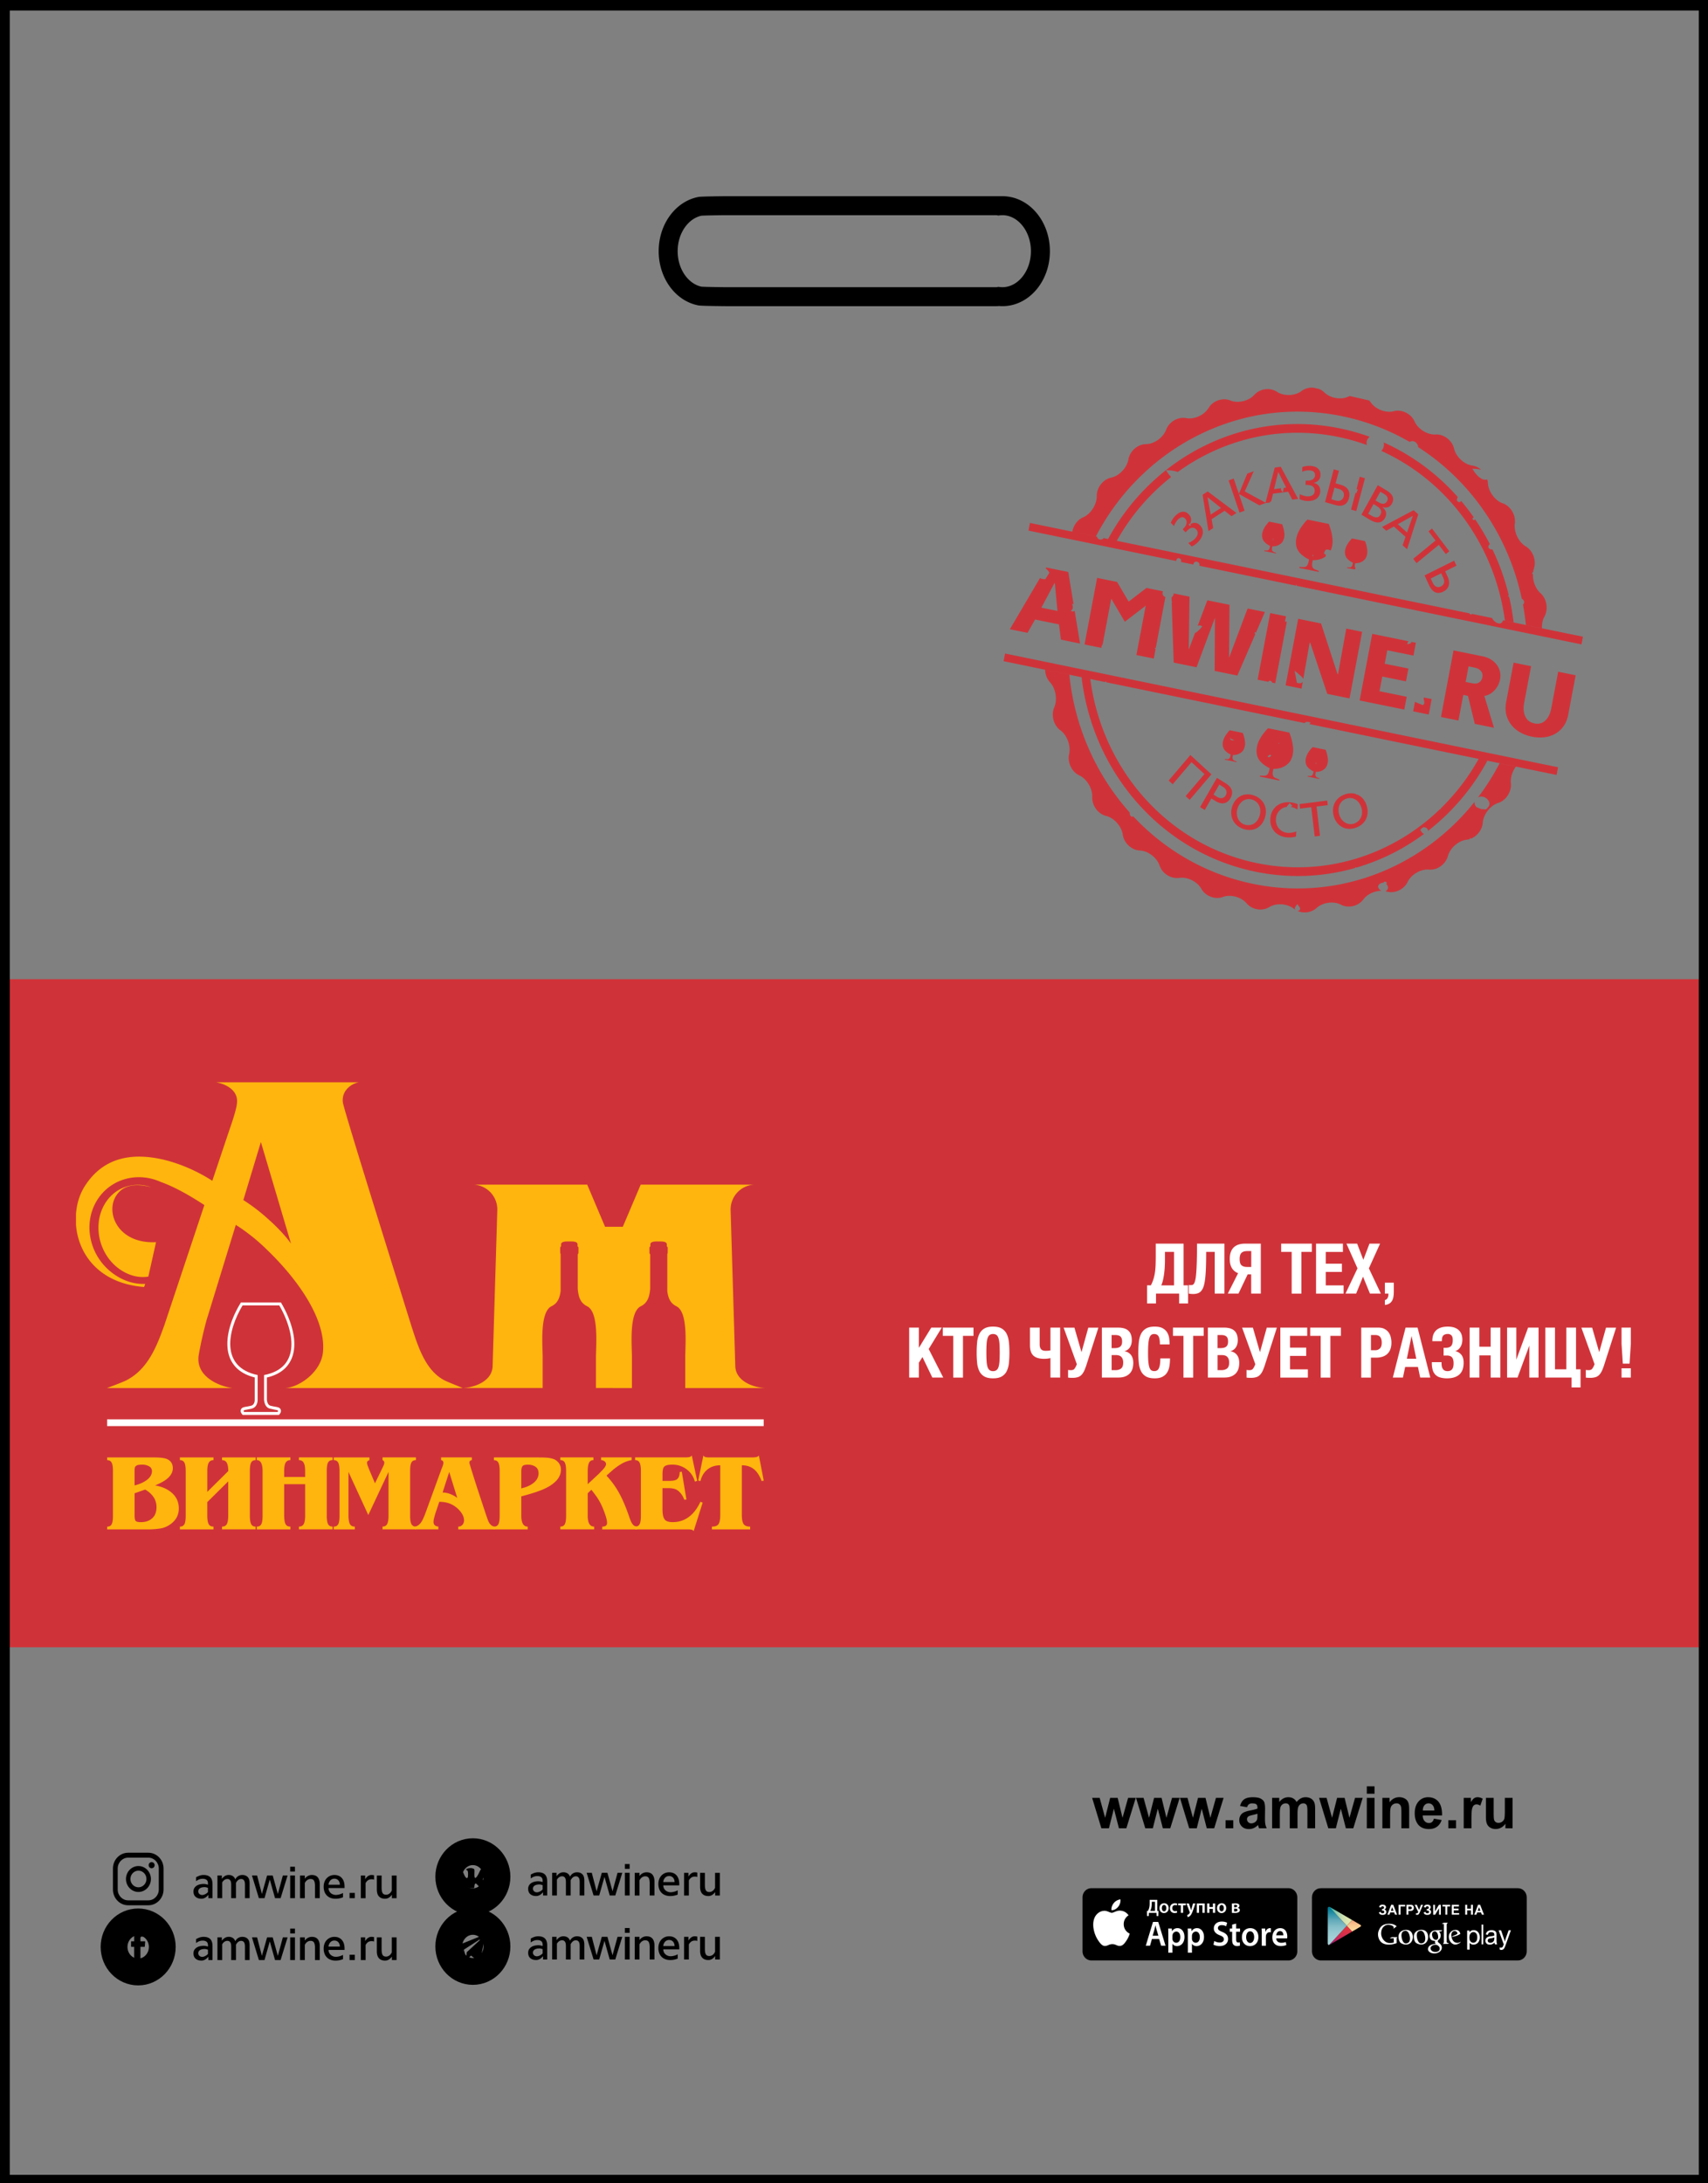
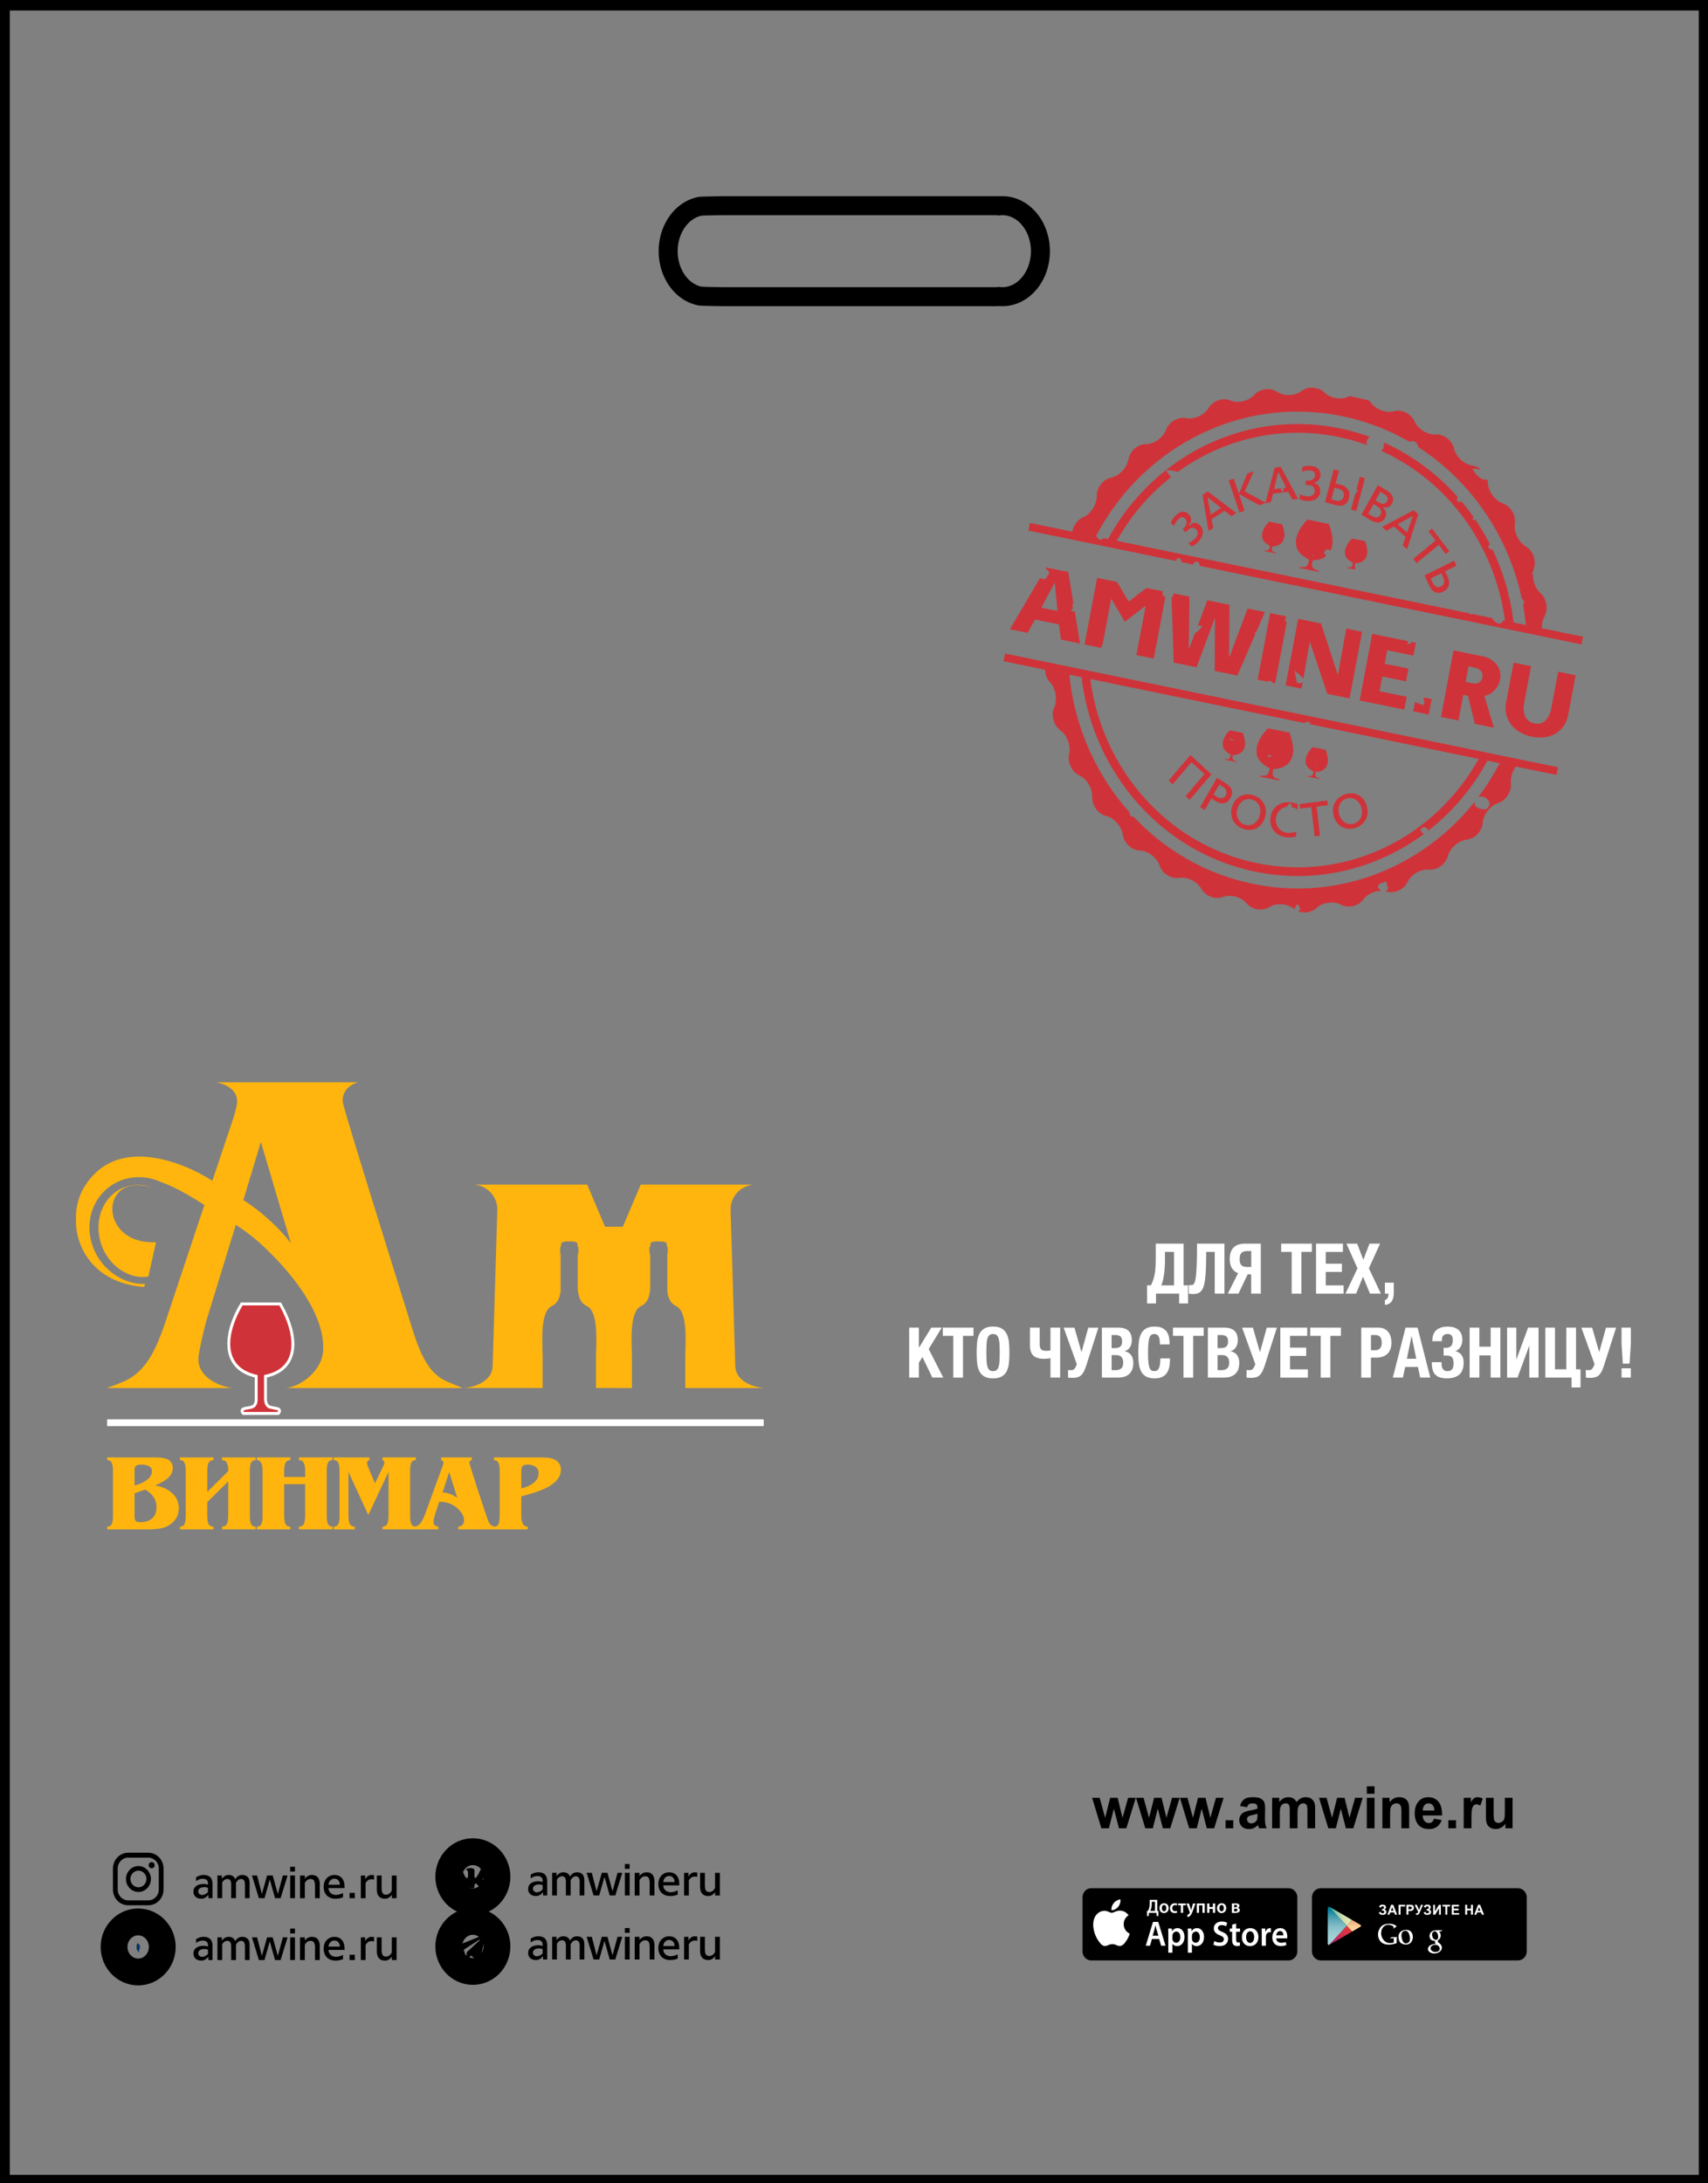
<svg xmlns="http://www.w3.org/2000/svg" width="180" height="230" fill="none">
  <rect width="100%" height="100%" fill="#808080" stroke="none" />
  <g clip-path="url(#clip0)">
-     <path d="M180.031 103.153h-180v70.379h180v-70.379z" fill="#CF3339" />
    <path d="M29.606 137.206H25.39l-.089.149c-1.271 2.129-1.667 4.27-1.06 5.727.427 1.019 1.301 1.7 2.605 2.025l-.001 2.329v.02c.002.053.011.531-.39.631-.188.046-.35.074-.481.098-.293.051-.503.088-.588.316-.052.14-.02.289.095.44l.09.118h3.827l.091-.118c.116-.149.149-.296.096-.437-.08-.224-.296-.262-.566-.311a6.578 6.578 0 01-.503-.104c-.288-.073-.37-.396-.388-.658v-2.318c1.285-.3 2.154-.958 2.588-1.957.93-2.155-.548-4.982-1.023-5.796l-.086-.154z" fill="#fff" />
    <path fill-rule="evenodd" clip-rule="evenodd" d="M27.152 144.853l-.002 2.583s.044.788-.62.955c-.68.168-.995.107-.808.35h3.534c.185-.238-.13-.172-.811-.348-.502-.127-.601-.675-.617-.952v-2.586c3.997-.764 3.136-4.715 1.607-7.333H25.56c-1.574 2.634-2.387 6.506 1.591 7.331z" fill="#CF3339" />
    <path d="M66.597 146.221v-3.241c0-1.266-.329-4.76.938-5.375.685-.335.912-.947.985-1.855v-3.61c-.018-.048-.072-.066-.072-.122 0-.063-.011-.549 0-.609.01-.059.007-.035.09-.106-.002-.052.003-.086 0-.233.037-.293.474-.294.87-.286.392-.008.83-.007.867.286-.002.147 0 .182 0 .233.085.071.078.047.09.106.011.058 0 .546 0 .609l-.041.074v3.92c.098.764.339 1.292.956 1.593 1.265.615.936 4.109.936 5.375v3.241h8.463c-.923 0-3.166-.551-3.19-2.347l-.493-16.388a2.62 2.62 0 012.457-2.688l-11.931-.003-1.887 4.442-1.87-.001-1.882-4.441-11.931.003a2.619 2.619 0 012.457 2.688l-.492 16.388c-.023 1.796-2.266 2.345-3.191 2.345h8.463v-3.24c0-1.267-.329-4.761.936-5.376.617-.301.858-.83.956-1.592v-3.92l-.04-.075c0-.062-.012-.549 0-.608.01-.059.006-.036.089-.107 0-.052.002-.086 0-.233.037-.291.475-.294.868-.286.396-.008.832-.006.87.286-.004.147 0 .183 0 .233.082.071.08.048.089.107.011.057 0 .544 0 .608 0 .056-.052.075-.072.122v3.611c.074.907.3 1.519.985 1.854 1.267.615.938 4.109.938 5.376v3.24l3.789.002z" fill="#FFB50D" />
    <path fill-rule="evenodd" clip-rule="evenodd" d="M43.36 139.701c-3.197-10.254-7.157-22.93-7.23-23.579-.147-1.322 1.014-2.007 1.698-2.11H22.775c.629.103 2.301.617 2.207 2.11-.046.73-.534 2.113-.743 2.723l-1.863 5.546c-1.486-.957-3.332-1.809-5.273-2.257-2.928-.647-6.01-.383-8.047 2.641-.609.874-.969 1.969-1.047 3.127v1.116c.228 3.09 2.44 6.197 7.174 6.56l.12-.326c-1.152.05-2.356-.316-3.453-1.14-2.529-1.9-3.185-5.439-1.467-7.906 1.47-2.109 4.206-2.748 6.549-1.698 1.504.534 3.116 1.465 4.606 2.439l-4.224 12.673c-.835 2.336-1.776 4.655-4.02 5.8-.42.214-2.01.801-2.01.801h13.203c-1.217-.142-3.962-1.131-3.535-3.535a40.98 40.98 0 01.815-3.614l3.083-10.036c.36.223.721.467 1.102.752a19.492 19.492 0 012.206 1.89c3.008 2.886 6.215 7.166 5.881 10.744-.197 2.113-2.481 3.696-3.929 3.799h18.655s-1.238-.501-1.694-.7c-2.222-.969-3.028-3.727-3.712-5.82zM28.157 128.33a18.875 18.875 0 00-2.512-1.909l1.848-6.114.664 2.233 2.512 8.469c-.455-.649-1.33-1.645-2.512-2.679z" fill="#FFB50D" />
    <path d="M10.876 127.136c-1.133 2.287-.281 5.281 1.905 6.684.95.609 1.94.813 2.851.663l.811-3.626c-3.956.196-5.33-3.016-4.243-4.828.75-1.247 2.136-1.376 3.719-.967-1.959-.69-4.07.115-5.043 2.074zm1.028 27.836c0-.407-.044-.702-.134-.881-.09-.181-.249-.27-.477-.27v-.288h4.92c.606 0 1.04.046 1.298.139.468.169.7.504.7 1.001 0 .422-.218.806-.656 1.153-.288.223-.692.441-1.21.655.702.124 1.274.369 1.71.737.526.438.788.998.788 1.682 0 .401-.094.749-.281 1.048-.19.301-.461.555-.816.761a2.447 2.447 0 01-.95.323 8.46 8.46 0 01-1.204.081h-4.299v-.287c.23 0 .39-.086.477-.261.088-.172.134-.469.134-.892v-4.701zm2.278 1.508c.45-.107.84-.269 1.165-.484.445-.29.665-.628.665-1.012a.55.55 0 00-.316-.524 1.455 1.455 0 00-.694-.168c-.156 0-.294.011-.417.029a.517.517 0 00-.294.144.294.294 0 00-.088.167 1.203 1.203 0 00-.021.237v1.611zm0 3.11c0 .315.034.521.105.617.07.096.258.144.56.144.49 0 .885-.135 1.19-.404.302-.267.455-.656.455-1.163a1.88 1.88 0 00-.316-1.084 2.617 2.617 0 00-.882-.782l-1.11.392v2.28h-.002zm7.662.024c0 .438.046.749.14.933.091.184.264.275.516.275v.288h-3.54v-.288c.228 0 .387-.086.477-.26.09-.172.133-.47.133-.892v-4.7c0-.407-.045-.701-.133-.88-.088-.181-.248-.271-.477-.271v-.287h3.54v.287c-.23 0-.395.088-.5.266-.104.177-.154.473-.154.887v2.189l2.21-2.189c0-.399-.053-.691-.157-.876-.104-.184-.27-.277-.5-.277v-.287h3.543v.287c-.23 0-.39.086-.477.259-.09.172-.134.47-.134.892v4.7c0 .407.044.699.134.88.088.181.247.271.477.271v.287h-3.543v-.287c.244 0 .415-.093.511-.276.096-.184.143-.495.143-.933v-3.56l-2.209 2.187v1.375zm8.106 0c0 .438.045.749.138.933.092.184.265.275.516.275v.288h-3.542v-.288c.23 0 .39-.086.477-.26.088-.172.134-.47.134-.892v-4.676c0-.784-.203-1.177-.61-1.177v-.287h3.54v.287c-.229 0-.395.088-.5.266-.103.177-.155.473-.155.887v.622h2.21v-.622c0-.399-.051-.691-.156-.875-.102-.185-.27-.278-.5-.278v-.287h3.543v.287c-.229 0-.389.087-.477.259-.09.172-.133.47-.133.893v4.699c0 .407.044.7.133.881.088.18.248.27.477.27v.287h-3.542v-.287c.244 0 .415-.093.51-.276.097-.184.146-.495.146-.933v-3.259h-2.211v3.263h.001zm6.774-4.551v4.551c0 .429.05.738.145.926.096.189.27.282.523.282v.288h-2.223v-.288c.23 0 .39-.088.477-.26.09-.172.134-.47.134-.892v-4.7c0-.405-.044-.701-.134-.88-.09-.181-.249-.271-.477-.271v-.287h3.765v.287a.51.51 0 00-.183.098c-.048.042-.071.102-.071.178 0 .054.008.104.02.155.015.051.033.11.056.179l.111.288.65 1.543.794-1.635c.072-.153.11-.238.12-.253a.865.865 0 00.07-.277c0-.139-.064-.23-.19-.278v-.287h3.52v.287c-.23 0-.389.088-.477.259-.09.172-.133.47-.133.893v4.699c0 .407.044.7.133.881.09.18.248.27.477.27v.287h-3.52v-.287c.23 0 .393-.088.489-.265.096-.178.145-.474.145-.888v-4.608l-2.132 4.539-2.089-4.534z" fill="#FFB50D" />
    <path d="M45.898 159.382c-.053.169-.101.34-.145.512a1.803 1.803 0 00-.067.42c0 .162.044.282.133.363.09.079.215.128.378.144v.287h-2.444v-.287c.266-.061.489-.23.666-.507.096-.146.223-.416.378-.807l1.742-4.78c.038-.083.078-.191.122-.321a.993.993 0 00.067-.3c0-.169-.083-.265-.244-.289v-.287h3.241v.287a.369.369 0 00-.193.082c-.041.038-.06.106-.06.207 0 .046.092.361.276.945.34 1.082.559 1.767.655 2.051.267.806.532 1.612.8 2.419.154.461.255.73.299.806.156.299.361.465.622.495v.288h-3.831v-.288a.574.574 0 00.44-.189.688.688 0 00.17-.478c0-.261-.1-.534-.3-.818a2.716 2.716 0 00-.633-.628 2.508 2.508 0 00-.783-.385 3.219 3.219 0 00-.894-.115l-.395 1.173zm1.444-4.319l-.7 2.166c.258 0 .522.05.788.15.267.1.517.238.755.414l-.843-2.73z" fill="#FFB50D" />
    <path d="M52.661 154.972c0-.407-.045-.702-.133-.881-.088-.181-.248-.27-.477-.27v-.288h4.588c.415 0 .74.007.97.024.233.015.464.059.689.132.226.073.419.21.576.409.16.199.24.441.24.725 0 .769-.534 1.418-1.6 1.948-.56.275-1.42.564-2.577.863v2.041c0 .767.227 1.151.678 1.151v.287h-3.566v-.287c.23 0 .39-.086.477-.261.09-.172.133-.469.133-.892v-4.701h.002zm2.276 1.819c.482-.107.878-.272 1.189-.495.422-.3.633-.665.633-1.094 0-.308-.107-.536-.322-.685-.213-.15-.48-.225-.8-.225-.304 0-.496.055-.578.161-.082.108-.122.299-.122.576v1.762z" fill="#FFB50D" />
-     <path d="M67.142 161.11h-3.676v-.288a.715.715 0 00.345-.069c.11-.069.166-.177.166-.323 0-.208-.065-.498-.194-.874-.13-.377-.262-.708-.394-.992a6.596 6.596 0 00-.477-.842 15.238 15.238 0 00-.59-.782l-.387.368v2.362c0 .767.227 1.151.68 1.151v.287h-3.566v-.287c.23 0 .389-.088.478-.261.088-.172.134-.47.134-.892v-4.701c0-.406-.046-.702-.134-.881-.09-.181-.249-.27-.478-.27v-.288h3.487l.01.288c-.221 0-.38.094-.472.282-.093.189-.139.497-.139.926v1.326l1.189-1.106c.146-.154.296-.306.443-.461.2-.23.3-.409.3-.541a.362.362 0 00-.167-.305.59.59 0 00-.355-.121v-.288h3.221v.288a3.096 3.096 0 00-1.11.414 6.72 6.72 0 00-.977.715l-.567.505a9.076 9.076 0 011.467 2.085c.332.645.658 1.44.975 2.383.105.292.2.499.29.622.132.184.3.276.5.276v.294h-.002z" fill="#FFB50D" />
-     <path d="M66.93 161.11v-.288c.229 0 .388-.088.478-.26.09-.172.133-.47.133-.892v-4.701c0-.406-.044-.702-.133-.881-.09-.181-.25-.271-.477-.271v-.287h5.275c.178 0 .32-.01.428-.03a.456.456 0 00.272-.166l.567 2.672-.244.07a2.347 2.347 0 00-.888-1.307 2.482 2.482 0 00-1.5-.478c-.444 0-.732.081-.865.241-.105.124-.157.384-.157.783v.691h.634c.398 0 .672-.042.82-.126.236-.132.355-.399.355-.807l.222-.033.49 2.926-.223.023a2.6 2.6 0 00-.228-.466 2.133 2.133 0 00-.316-.387 1.219 1.219 0 00-.523-.3 2.79 2.79 0 00-.677-.069h-.556v2.223c0 .546.085.915.256 1.106.148.169.422.253.823.253.672 0 1.261-.199 1.764-.6.46-.36.844-.876 1.155-1.543l.233.093-.943 2.983a.457.457 0 00-.267-.145 2.323 2.323 0 00-.4-.027H66.93zm11.25-1.5c0 .432.059.741.177.93.118.188.352.282.7.282v.288h-4.03v-.288c.348 0 .58-.089.7-.27.117-.181.177-.494.177-.942v-5.25c-.526 0-.972.145-1.339.435-.366.29-.617.698-.75 1.223l-.233-.045.544-2.637a.339.339 0 00.205.155c.093.027.213.041.36.041h4.597c.164 0 .305-.014.427-.041a.405.405 0 00.26-.155l.512 2.637-.223.045c-.198-.541-.459-.948-.776-1.217-.349-.294-.785-.441-1.311-.441v5.25h.003z" fill="#FFB50D" />
    <path d="M80.48 149.52H11.289v.712h69.193v-.712z" fill="#fff" />
    <path d="M158.649 192.6v-.48a1.23 1.23 0 01-1.024.559c-.208 0-.394-.047-.56-.142a.819.819 0 01-.358-.398c-.075-.173-.111-.41-.111-.712v-2.034h.816v1.476c0 .451.014.729.045.83.03.101.085.183.165.242s.181.089.303.089c.14 0 .265-.04.376-.12a.584.584 0 00.226-.295c.041-.119.062-.408.062-.868v-1.355h.816v3.206h-.756v.002zm-3.577 0h-.816v-3.207h.756v.455c.13-.215.247-.357.352-.423a.635.635 0 01.353-.099c.187 0 .366.054.539.159l-.253.738a.694.694 0 00-.384-.138.44.44 0 00-.291.098c-.08.066-.142.182-.188.355-.045.171-.068.529-.068 1.073v.989zm-2.439 0v-.847h.816v.847h-.816zm-1.47-1.871c-.007-.247-.067-.433-.183-.561a.546.546 0 00-.423-.193.553.553 0 00-.44.203c-.115.135-.172.319-.17.551h1.216zm-.047.858l.815.142c-.104.31-.27.546-.495.709-.226.162-.508.243-.846.243-.536 0-.935-.182-1.191-.546-.203-.292-.306-.661-.306-1.107 0-.531.134-.948.401-1.249a1.295 1.295 0 011.013-.452c.457 0 .82.158 1.086.474.265.314.392.798.379 1.448h-2.04c.006.252.071.447.197.587.125.14.282.21.467.21a.477.477 0 00.321-.109c.088-.074.153-.189.199-.35zm-2.612 1.013h-.816v-1.635c0-.346-.018-.569-.052-.671a.475.475 0 00-.171-.236.47.47 0 00-.285-.085.658.658 0 00-.384.12.603.603 0 00-.233.32c-.042.133-.063.378-.063.735v1.45h-.816v-3.206h.755v.47c.271-.36.611-.54 1.023-.54.181 0 .347.034.496.102a.833.833 0 01.341.257c.078.105.13.223.161.356.031.134.046.323.046.57v1.993h-.002zm-4.461 0v-3.207h.815v3.207h-.815zm0-3.638v-.784h.815v.784h-.815zm-4.058 3.638l-.975-3.207h.793l.578 2.102.532-2.102h.788l.513 2.102.59-2.102h.806l-.992 3.207h-.783l-.531-2.062-.524 2.062h-.795zm-5.92-3.207h.749v.438c.269-.336.589-.505.961-.505.197 0 .369.042.512.127a.923.923 0 01.357.383c.135-.17.283-.299.44-.383.156-.085.324-.127.503-.127.226 0 .417.047.575.143a.878.878 0 01.351.421c.057.136.085.357.085.663v2.047h-.816v-1.829c0-.318-.028-.522-.084-.615a.385.385 0 00-.349-.181.548.548 0 00-.324.108.614.614 0 00-.218.318c-.044.14-.067.36-.067.662v1.537h-.816v-1.755c0-.311-.014-.512-.044-.601a.375.375 0 00-.135-.203.411.411 0 00-.247-.066.575.575 0 00-.339.105.581.581 0 00-.216.304c-.044.133-.066.353-.066.659v1.555h-.815v-3.205h.003zm-1.548 1.676a5.632 5.632 0 01-.497.13c-.226.05-.375.099-.445.147a.36.36 0 00-.159.299c0 .12.042.221.129.308.084.086.193.13.325.13a.697.697 0 00.422-.151.533.533 0 00.194-.28 1.77 1.77 0 00.031-.413v-.17zm-1.095-.687l-.737-.135c.083-.313.226-.544.43-.695.203-.15.506-.225.907-.225.364 0 .635.044.814.134.177.09.303.203.376.341.073.139.109.391.109.759l-.012.989c0 .281.014.489.04.622.026.134.074.278.146.43h-.809a3.569 3.569 0 01-.078-.247.68.68 0 00-.03-.098 1.456 1.456 0 01-.446.319 1.222 1.222 0 01-.506.107c-.316 0-.567-.09-.749-.269a.907.907 0 01-.274-.678c0-.181.043-.341.126-.483a.816.816 0 01.35-.325 2.8 2.8 0 01.648-.198c.381-.074.645-.143.793-.207v-.087c0-.164-.039-.282-.116-.353-.078-.069-.224-.105-.439-.105a.557.557 0 00-.341.092c-.086.055-.151.16-.202.312zm-2.266 2.218v-.847h.816v.847h-.816zm-3.83 0l-.975-3.207h.793l.578 2.102.532-2.102h.789l.512 2.102.59-2.102h.806l-.992 3.207h-.783l-.531-2.062-.524 2.062h-.795zm-4.629 0l-.975-3.207h.793l.578 2.102.532-2.102h.789l.512 2.102.59-2.102h.806l-.992 3.207h-.783l-.531-2.062-.524 2.062h-.795zm-4.627 0l-.975-3.207h.793l.578 2.102.532-2.102h.788l.513 2.102.589-2.102h.806l-.991 3.207h-.783l-.531-2.062-.524 2.062h-.795z" fill="#000" />
    <path d="M132.479 78.627l-.031.16a1.842 1.842 0 00-.023.366l.004.07v.01l.001.014c.004.066.01.13.021.191.005.032.012.063.018.092.015.064.033.123.054.184l.015.042c.042.103.096.205.163.3.224.354.776.726 1.102.862-.06.322-.117.785-.528.8-.412.01-.566-.06-.483.094l2.009.412c.133-.108-.036-.105-.414-.28-.278-.129-.28-.44-.26-.595l.067-.354c.683.015 1.266-.206 1.706-.708l.01-.017a1.842 1.842 0 00.236-.47 3.15 3.15 0 00.067-.203c.032-.12.045-.243.061-.378.014-.114.007-.232.012-.359l-.008-.023a6.466 6.466 0 01-.005-.147l-.01-.022c-.047-.513-.203-1.027-.381-1.495l-2.25-.458c-.344.364-.682.781-.914 1.24l-.009.01-.034.077a1.804 1.804 0 00-.07.17l-.028.067-.003.01-.036.105-.021.057c-.01.034-.015.066-.023.1l-.015.076zm5.142 1.24l-.018.097a1.178 1.178 0 00-.015.223l.002.044v.014a1.057 1.057 0 00.057.284l.01.025a.923.923 0 00.099.183c.137.216.474.443.673.525-.038.196-.072.48-.321.487-.253.007-.345-.035-.295.058l1.225.251c.081-.065-.023-.064-.253-.17-.169-.078-.171-.269-.158-.362l.041-.215c.417.009.772-.125 1.04-.43l.007-.01c.047-.067.088-.141.122-.227.008-.02.018-.04.023-.061.014-.04.029-.081.041-.124.019-.072.027-.148.037-.23.008-.069.005-.141.008-.218l-.005-.013-.003-.09-.005-.013a3.517 3.517 0 00-.233-.911l-1.372-.28c-.21.222-.416.478-.557.756l-.005.006-.021.047a.958.958 0 00-.043.103l-.016.042-.001.007c-.009.022-.015.042-.022.064l-.013.036a1.29 1.29 0 00-.013.06l-.016.041zm-8.732-1.778l-.018.099a1.03 1.03 0 00-.013.223l.002.042v.015a.726.726 0 00.024.172c.008.04.02.077.033.112l.009.026a.882.882 0 00.1.182c.136.216.474.443.672.526-.037.196-.071.48-.321.487-.252.006-.345-.036-.294.057l1.224.252c.082-.066-.023-.064-.252-.17-.17-.079-.171-.27-.158-.363l.041-.214c.416.01.771-.125 1.04-.431l.006-.01a1.054 1.054 0 00.145-.288c.015-.04.03-.08.041-.123.02-.073.028-.149.038-.23.008-.07.004-.142.008-.218l-.005-.014-.003-.09-.005-.013a3.558 3.558 0 00-.233-.91l-1.373-.28c-.21.222-.415.477-.557.756l-.005.005c-.006.017-.014.032-.021.047a1.209 1.209 0 00-.042.103l-.016.043-.002.006c-.006.022-.015.043-.021.065l-.013.035a.643.643 0 00-.013.06l-.018.041zm29.708-12.706c-.933-7.098-5.054-13.386-11.09-16.887a21.31 21.31 0 00-1.939-.998.906.906 0 00.282-.659.856.856 0 00-.026-.228c.728.325 1.434.686 2.117 1.082a23.01 23.01 0 015.742 4.731l-.081-.056c-.033.17-.085.262-.059.34a.288.288 0 00.126.154.244.244 0 00.215.015c.035-.013.068-.067.086-.121.48.566.933 1.157 1.358 1.768-.08-.002-.142.047-.14.116 0 .054.024.093.065.117.016.01.036.017.057.02.07.007.125-.02.148-.067a24.225 24.225 0 011.557 2.623c-.098.053-.171.16-.163.267a.284.284 0 00.146.227.41.41 0 00.181.05c.037.002.072 0 .103-.005a24.372 24.372 0 011.73 4.874l-.014-.01a.029.029 0 00-.017-.005l-.083.057.088.076.048-.024c.21.895.371 1.806.48 2.73l-.917-.187zm-41.82-8.6c4.73-8.712 14.465-13.703 24.429-11.654 1.083.223 2.132.52 3.143.887a.784.784 0 00-.332.632c0 .076.018.157.048.238a21.345 21.345 0 00-3.031-.857c-6.13-1.26-12.169.25-16.916 3.696-.373-.144-.783-.186-1.232-.193.164.27.332.516.535.72a22.619 22.619 0 00-5.729 6.72l-.915-.188zm-3.768-.775c.067-.379.238-.742.487-1.03l.011.005.023-.028-.006-.007c.175-.196.387-.353.625-.453.799-.336 1.444-1.344 1.434-2.238-.011-.896.673-1.77 1.519-1.942.847-.173 1.664-1.037 1.816-1.917.153-.881.983-1.605 1.846-1.61.862-.003 1.822-.69 2.133-1.524.311-.835 1.259-1.383 2.105-1.217.847.165 1.915-.318 2.373-1.079.457-.759 1.488-1.11 2.289-.78.801.329 1.939.062 2.525-.594.567-.632 1.586-.788 2.311-.367.027.015.053.032.081.05.028.02.057.036.086.053.732.425 1.832.369 2.501-.14a1.842 1.842 0 011.244-.35l.585.133a1.726 1.726 0 01.576.372c.114.112.244.21.388.293.645.373 1.532.444 2.17.132.039-.019.078-.036.117-.051l2.044.468c.062.066.12.135.172.212.176.253.422.468.704.632.529.307 1.185.433 1.731.287.455-.122.954-.032 1.371.206l.026.015c.335.198.617.494.776.852.191.43.56.805.993 1.057.386.225.824.348 1.23.325.347-.022.693.072.999.25.456.263.818.711.942 1.232.144.615.622 1.198 1.191 1.528.236.137.487.23.738.264.22.029.431.106.625.22.103.059.2.128.292.206a4.367 4.367 0 00-.915-.096c.26.43.534.8.942 1.037a2.6 2.6 0 00.116.063c.142.068.342.07.519.039.033.12.052.245.059.368.039.774.573 1.6 1.246 1.99.105.06.213.111.324.149.099.033.195.08.286.131.661.384 1.089 1.216.984 1.995-.119.888.398 1.971 1.151 2.409.752.44 1.138 1.49.859 2.336-.039.122-.068.25-.084.384-.059.005-.096.05-.096.111 0 .04.022.075.055.093a.073.073 0 00.024.01c-.024.736.279 1.542.792 1.992.659.578.848 1.685.42 2.463-.194.353-.28.793-.267 1.234l-1.689-.347a26.058 26.058 0 00-.307-2.14c.19-.155.153-.456-.093-.598-.007-.004-.013-.009-.02-.012l-.01-.005c-1.403-6.608-5.348-12.406-10.922-15.976a.695.695 0 00-.341-.556.616.616 0 00-.222-.076.537.537 0 00-.337.083h-.002a23.627 23.627 0 00-7.1-2.707c-10.654-2.19-21.055 3.247-25.965 12.668l-2.48-.507zm12.555 33.253c-6.376-3.698-10.7-10.39-11.578-17.918l.918.188c.922 7.115 5.048 13.421 11.093 16.927a21.562 21.562 0 006.472 2.467c7.22 1.484 14.314-.874 19.316-5.712.027.02.057.04.091.066-.026-.05-.041-.075-.065-.092a22.712 22.712 0 004.018-5.24l.919.19a23.514 23.514 0 01-6.263 7.4.292.292 0 00-.034-.172.368.368 0 00-.148-.156.52.52 0 00-.22-.064c-.115-.019-.179.06-.25.123-.067.058-.173.12-.121.218.065.117.158.235.269.318l.016.01a.233.233 0 00.086.027c-.485.36-.983.7-1.493 1.02a.444.444 0 00-.089.028l.016.017a22.498 22.498 0 01-5.559 2.49c-.058-.022-.099-.035-.145-.05.013.038.022.066.033.082a22 22 0 01-10.551.398 22.364 22.364 0 01-6.731-2.565zm-2.483 2.97a1.943 1.943 0 01-.874-1.043c-.176-.524-.604-.997-1.109-1.29a2.14 2.14 0 00-.977-.302 1.755 1.755 0 01-.808-.242c-.509-.296-.903-.83-.988-1.425-.099-.698-.614-1.4-1.239-1.763a1.943 1.943 0 00-.518-.211 1.637 1.637 0 01-.452-.183c-.613-.355-1.039-1.082-1.008-1.807.036-.837-.502-1.791-1.218-2.207a1.42 1.42 0 00-.148-.076 1.842 1.842 0 01-.137-.071c-.707-.411-1.122-1.351-.935-2.17.201-.873-.216-2.002-.924-2.511-.709-.51-.999-1.594-.642-2.41.355-.815.153-2.007-.449-2.648-.326-.345-.499-.828-.513-1.317l2.554.526c.549 5.494 2.837 10.585 6.381 14.536l-.031.008c.013.073.017.146.041.213a.321.321 0 00.127.166.214.214 0 00.165.017.405.405 0 00.053-.019 24.236 24.236 0 005.523 4.402 23.588 23.588 0 007.101 2.706 23.22 23.22 0 0011.812-.629l.031.02.031-.04c4.484-1.452 8.483-4.238 11.476-7.997a.69.69 0 00.12.48.384.384 0 00.101.098l.03.014c.219.072.425.22.69.18.207.095.332-.023.44-.153.104-.129.202-.266.18-.45-.027-.243-.188-.46-.415-.592a.98.98 0 00-.319-.116.68.68 0 00-.477.088 25.124 25.124 0 002.281-3.606l1.716.353c-.371.5-.588 1.16-.526 1.743.093.89-.508 1.827-1.335 2.084-.827.257-1.56 1.195-1.631 2.088-.059.737-.588 1.413-1.256 1.677l-.055-.071-.068.056.048.044a1.59 1.59 0 01-.359.079c-.858.09-1.751.866-1.983 1.728-.235.862-1.127 1.5-1.984 1.42-.859-.083-1.877.507-2.263 1.306-.386.802-1.381 1.253-2.208 1.004a1.58 1.58 0 00-.128-.034.433.433 0 00.273-.392.504.504 0 00-.184-.356.143.143 0 00.056-.115.158.158 0 00-.08-.114.217.217 0 00-.111-.028c-.088.001-.148.049-.155.116h-.003c-.247-.03-.552.178-.565.387-.01.156.127.334.308.438l.036.02c-.715.002-1.492.355-1.905.917-.525.71-1.583.958-2.35.55-.768-.405-1.924-.253-2.569.342-.546.502-1.404.605-2.066.294l.018.004c.208.028.333-.083.294-.267-.022-.115-.14-.227-.283-.443-.125.193-.22.284-.251.395a.235.235 0 00.043.215 1.615 1.615 0 01-.165-.117 1.757 1.757 0 00-.234-.16c-.691-.4-1.689-.418-2.35-.009-.57.352-1.335.328-1.916-.008a1.764 1.764 0 01-.463-.385 2.026 2.026 0 00-.545-.448c-.591-.344-1.363-.45-1.962-.227-.508.191-1.097.11-1.573-.166a1.844 1.844 0 01-.69-.688 2.324 2.324 0 00-.855-.835c-.461-.267-1.003-.397-1.483-.32a1.898 1.898 0 01-1.194-.253zm-17.316-22.578l.155-.808 58.277 11.983-.155.808-4.287-.88-1.716-.354-1.29-.266-.918-.189-17.86-3.673a.931.931 0 00.153-.162c-.312-.092-.508-.098-.638.062l-20.906-4.298.011-.066-.114-.007-.021.049-1.553-.32-.919-.187-1.289-.266-2.555-.525-4.375-.901zm55.667 7.95c-.443-.09-.85-.24-1.221-.448a3.151 3.151 0 01-.932-.783 2.841 2.841 0 01-.53-1.075c-.105-.404-.111-.849-.02-1.334l.785-4.158 1.841.375-.729 3.863c-.106.557-.065 1.036.119 1.431.184.396.505.641.96.732.456.093.839-.008 1.152-.302.312-.294.521-.722.625-1.28l.729-3.862 1.842.375-.783 4.148c-.092.487-.261.898-.503 1.232a2.73 2.73 0 01-.885.793 2.997 2.997 0 01-1.151.359 4.18 4.18 0 01-1.299-.066zm-6.664-7.403l-.31 1.637.665.135c.12.025.239.035.358.032a.702.702 0 00.581-.286.917.917 0 00.158-.392.733.733 0 00-.155-.64c-.149-.178-.361-.295-.633-.349l-.664-.137zm-.064 3.107l-.493-.1-.51 2.7-1.841-.375 1.323-7.015 3.094.629c.303.062.58.167.827.316.248.148.453.331.617.544a2 2 0 01.347.72c.068.266.073.551.016.852a2.263 2.263 0 01-.605 1.166 2.084 2.084 0 01-.49.38c-.18.1-.367.161-.562.183l1.021 3.36-2.023-.412-.721-2.948zm-5.777 1.628l.189-.997c.272.125.557.23.84.346.318-.24.018-.55.101-.806l.819.167-.306 1.627-1.643-.337zm-4.313-8.161l3.843.783c-.077.052-.127.147-.163.292.265-.008.413-.057.451-.233l.47.096-.255 1.35-2.762-.56-.268 1.418 2.496.507-.256 1.35-2.496-.507-.291 1.547 2.865.583-.254 1.35-4.707-.96 1.327-7.016zm-6.534.942l-.057-.012-.677 3.834a.721.721 0 00-.192-.266c-.227-.213-.469-.41-.715-.612l.234 1.263c.243.093.481.063.604-.076l.017-.02-.127.716-1.681-.341 1.324-7.015 2.41.49 1.734 5.325.057.011.866-4.795 1.671.34-1.324 7.015-2.345-.477-1.799-5.38zm-4.219-3.131l1.663.338-.104.55c.063.013.127.023.192.028l-1.223 6.476-.329-.068c-.005-.062-.06-.132-.127-.17a.213.213 0 00-.096-.03.221.221 0 00-.181.118l-1.117-.227 1.322-7.015zm-5.851 6.094l.031-5.54-.02-.003-1.92 5.156-2.411-.49-.208-6.318h.001l.039-.049-.024-.077-.02.01-.014-.436a.484.484 0 00.22-.418l1.672.34-.077 5.52.02.002.661-1.752a.347.347 0 00.029.052l.095-.066c.231-.17.436-.38.613-.629a2.596 2.596 0 00-.11-.056.32.32 0 00-.248-.025l-.119.037 1.018-2.7 2.335.476-.047 5.526.019.003 1.936-5.14 1.822.37-.962 2.22-.013-.11a.103.103 0 00-.098.11c0 .043.021.075.054.094a.048.048 0 00.013.007l-1.895 4.373-2.392-.487zm-7.273-6.841l-.028-.005-2.167 1.666-1.41-2.395-.028-.005-.905 4.797a.405.405 0 00-.113.359l-1.789-.364 1.324-7.015 2.107.43 1.216 2.069 1.877-1.439 1.746.355a.544.544 0 00-.036.091l-.012.051a.437.437 0 00.039.257c.035.07.106.134.194.184.02.012.041.022.062.032l-1.013 5.366a.226.226 0 00-.029-.024.052.052 0 00-.016-.007l-.072.043.065.065.041-.015-.197 1.043-1.832-.373.976-5.166zm-9.618-2.397l-1.373 2.574 1.698.345-.278-2.91-.047-.01zm.482 4.334l-2.516-.512-.798 1.403-1.859-.379 3.173-5.392c.173.088.383.132.568.108l.419-.66v-.001a1.128 1.128 0 00-.394-.455l.062-.106 2.325.473.56 3.406a.215.215 0 01-.103-.088c-.009.04-.021.083-.031.122a.73.73 0 01.038.406c-.023.118-.158.208-.199.257a.609.609 0 00.202.049.406.406 0 00.21-.044l.564 3.431-2.013-.409-.208-1.609zm30.198-3.798l-33.409-6.079 33.409 6.079zm-33.409-6.079l.154-.808 4.467.918 2.476.509.145.03c-.002.1.054.183.147.237.052.03.115.05.188.057.139.015.276-.057.324-.159l.487.1.915.188 24.012 4.937.096.07a.308.308 0 01.021-.044l13.021 2.677a.223.223 0 00.084.085.235.235 0 00.101.03.181.181 0 00.127-.049l2.089.43c.064.155.199.312.397.446l.056.035c.275.16.532.12.666-.132a.553.553 0 00.042-.11l.194.04.917.189 1.291.265 1.688.347 4.328.889-.155.808-30.013-6.172.017-.017-.075-.108-.047.05.097.072-10.256-2.11a.252.252 0 00.021-.121.309.309 0 00-.164-.26.386.386 0 00-.182-.051c-.153-.009-.308.147-.297.299 0 .001 0 .005.002.006l-1.329-.272c.025-.08.043-.142.03-.2a.253.253 0 00-.126-.158c-.081-.047-.182-.06-.252-.014-.08.051-.163.213-.129.257l.017.02-15.592-3.206zm24.649.21l-.018.098a1.1 1.1 0 00-.014.223l.001.042v.015c.004.04.007.08.013.117l.012.056a.786.786 0 00.032.111l.01.027a.978.978 0 00.099.183c.137.216.474.443.673.526-.038.196-.072.48-.321.486-.252.007-.345-.035-.295.058l1.225.252c.081-.066-.023-.065-.253-.171-.169-.078-.171-.269-.158-.362l.041-.214c.417.008.772-.126 1.041-.431l.006-.01a1.05 1.05 0 00.145-.288c.015-.04.029-.081.041-.123.019-.073.027-.15.037-.23.008-.07.005-.142.008-.218l-.005-.014-.003-.09-.005-.013a3.477 3.477 0 00-.233-.911l-1.372-.279c-.21.221-.417.477-.557.756l-.005.005a1.209 1.209 0 00-.063.15l-.017.042-.001.007c-.007.022-.015.042-.021.064l-.013.036a.643.643 0 00-.013.06l-.017.04zm10.124 3.967l.023.005c.034-.027.036-.044.008-.06a.311.311 0 01-.031.055zm-1.392-2.19l-.018.097a1.032 1.032 0 00-.013.223l.002.043v.015c.002.04.007.08.013.117l.011.055a.94.94 0 00.033.112l.01.027a.973.973 0 00.099.182c.137.217.474.443.673.526-.038.196-.072.48-.321.487-.253.007-.345-.035-.295.058l.788.162c.039-.042.078-.085.119-.124-.103-.09-.103-.24-.093-.32l.041-.214c.417.009.772-.125 1.04-.43l.007-.011a1.05 1.05 0 00.122-.227c.008-.02.018-.04.023-.06.014-.04.029-.081.04-.124.02-.072.028-.148.038-.231.008-.07.005-.142.008-.218l-.005-.014-.003-.09-.005-.013a3.517 3.517 0 00-.233-.911l-1.372-.28c-.21.222-.416.478-.557.756l-.005.006a.784.784 0 00-.021.047.958.958 0 00-.043.103l-.016.042-.002.007-.021.064-.013.036a.643.643 0 00-.013.06l-.018.041zm-5.142-1.24l-.03.16a1.704 1.704 0 00-.023.366l.003.07v.01l.002.015a1.296 1.296 0 00.039.282 1.6 1.6 0 00.053.184l.017.042c.042.103.096.205.163.3.224.355.776.726 1.102.862-.06.322-.117.786-.528.8-.412.011-.566-.06-.483.094l2.009.412c.133-.108-.036-.104-.414-.28-.278-.129-.28-.44-.26-.595l.067-.354c.512.012.97-.111 1.353-.385.004-.07.013-.14.021-.221a.983.983 0 01-.144-.056c-.053-.03-.042-.065-.009-.154.019-.054.037-.108.063-.159.078-.142.214-.182.393-.123.057.02.112.04.166.062l.04.02.035-.077c.014-.032.029-.066.035-.1.025-.066.048-.134.067-.203.033-.12.046-.245.062-.378.013-.114.007-.232.011-.359l-.008-.024-.005-.147-.009-.022c-.048-.512-.204-1.026-.381-1.494l-2.251-.458c-.343.363-.682.781-.913 1.24l-.01.01-.034.079a2.102 2.102 0 00-.07.169l-.028.067-.003.01c-.011.036-.024.07-.036.105l-.021.058c-.01.034-.015.066-.023.1l-.018.072zm15.213 5.139a.661.661 0 00.239-.186.53.53 0 00.104-.228.67.67 0 00-.001-.249 1.058 1.058 0 00-.082-.25l-.22-.477-1.099.548.224.482a.89.89 0 00.138.211c.057.064.12.117.192.154a.55.55 0 00.236.06.583.583 0 00.269-.065zm.265.538a1.203 1.203 0 01-.48.138.817.817 0 01-.409-.084 1.054 1.054 0 01-.342-.286 2.17 2.17 0 01-.281-.463l-.466-1.01 3.116-1.553.245.528-1.191.593.256.554c.075.16.122.318.145.474.023.153.018.3-.016.437a.926.926 0 01-.194.38 1.145 1.145 0 01-.383.291zm-.475-4.921l-2.347 1.925-.348-.458 2.346-1.925-.737-.969.366-.3 1.824 2.398-.367.3-.737-.971zm-2.739-3.048l-.008-.007-1.575.878.974.865.609-1.736zm-1.075 3.093l.302-.892-1.225-1.089-.802.446-.447-.397 3.33-1.766.487.433-1.176 3.68-.469-.415zm-2.351-3.21a.617.617 0 00.092-.316.546.546 0 00-.08-.26.795.795 0 00-.196-.215 2.288 2.288 0 00-.255-.176l-.279-.165-.561 1.014.307.183c.09.054.181.1.272.136a.823.823 0 00.266.063.453.453 0 00.239-.052.503.503 0 00.195-.212zm.702-1.43a.487.487 0 00.073-.25.45.45 0 00-.05-.208.632.632 0 00-.135-.17 1.206 1.206 0 00-.179-.134l-.409-.243-.508.917.265.16c.067.04.144.079.228.118a.81.81 0 00.256.07.464.464 0 00.247-.042.467.467 0 00.212-.218zm-.212 1.758a.927.927 0 01-.328.367.781.781 0 01-.401.11 1.27 1.27 0 01-.44-.085 2.759 2.759 0 01-.449-.22l-.863-.515 1.723-3.112.913.546c.147.088.274.181.383.284.109.103.192.211.247.328.056.117.08.238.077.368a.929.929 0 01-.122.404c-.116.21-.258.342-.422.394a1.006 1.006 0 01-.573-.01l-.007.014c.188.147.308.32.36.517.051.196.018.4-.098.61zm-4.355-2.245a.686.686 0 00.021-.309.53.53 0 00-.098-.231.65.65 0 00-.18-.163.958.958 0 00-.235-.101l-.477-.137-.324 1.22.482.139c.078.022.16.032.244.03a.572.572 0 00.437-.193.645.645 0 00.13-.255zm.565.146c-.05.19-.122.346-.215.466a.843.843 0 01-.329.264 1.012 1.012 0 01-.431.08 1.95 1.95 0 01-.521-.085l-1.029-.294.918-3.46.547.157-.352 1.322.557.159c.166.047.311.113.44.196.127.082.229.184.308.299.078.116.127.25.148.4.021.154.006.318-.041.496zm.217 1.217l.472-1.778c.024.02.053.042.086.065.033-.104.072-.218.122-.336l.029-.068-.008-.005a.221.221 0 00-.13-.028l.348-1.31.548.157-.919 3.46-.548-.157zm-3.252-1.914a.971.971 0 01-.134.484.97.97 0 01-.31.318 1.249 1.249 0 01-.435.17 2.111 2.111 0 01-.922-.027 2.481 2.481 0 01-.378-.132l.023-.534c.047.029.103.058.165.083a2.274 2.274 0 00.421.132c.075.015.147.025.215.029.095.005.186-.002.275-.02a.78.78 0 00.245-.092.53.53 0 00.177-.172.532.532 0 00.075-.264.655.655 0 00-.054-.316.517.517 0 00-.171-.198.692.692 0 00-.247-.105 1.611 1.611 0 00-.285-.039l-.208-.01.019-.448.194.009c.081.003.166-.004.255-.02a.824.824 0 00.253-.093.62.62 0 00.195-.176.482.482 0 00.085-.269.52.52 0 00-.038-.242.383.383 0 00-.123-.159.6.6 0 00-.191-.09 1.144 1.144 0 00-.236-.036 1.509 1.509 0 00-.386.03c-.13.025-.257.064-.379.115l.021-.499c.106-.039.231-.07.378-.094a1.98 1.98 0 01.864.042c.137.039.254.096.355.176.101.08.179.179.235.3a.94.94 0 01.073.44.816.816 0 01-.203.536.869.869 0 01-.499.259v.015c.225.05.396.152.515.304.119.154.172.352.161.593zm-4.419-2.04l-.01.002-.434 1.798.729-.094a.379.379 0 00.021.189.48.48 0 00.179.22l.095-.447.249-.032-.829-1.636zm1.478 2.906l-.433-.834-1.599.207-.203.842-.033-.036c-.048.052-.104.088-.096.112l.013.013-.485.063.984-3.745.636-.082 1.83 3.38-.614.08zm-3.473.598l-2.136-1.186-.013.005.593 1.75-.536.195-1.146-3.386.536-.196.54 1.598.013-.005.879-2.117.678-.246-.943 2.123.933.505a.686.686 0 00.182.1l1.116.605-.696.255zm-5.454-.848l-.008.005.332 1.822 1.088-.703-1.412-1.124zm2.519 1.994l-.73-.568-1.367.886.169.93-.498.323-.621-3.827.544-.352 3.027 2.27-.524.338zm-3.304.976c.13.135.215.279.254.427.039.15.044.301.016.453a1.324 1.324 0 01-.172.45 2.18 2.18 0 01-.64.69 2.25 2.25 0 01-.348.2l-.364-.378c.053-.017.11-.039.17-.07a2.032 2.032 0 00.544-.379c.066-.068.123-.142.172-.224a.794.794 0 00.1-.25.526.526 0 00-.14-.489.6.6 0 00-.261-.17.47.47 0 00-.256-.002.722.722 0 00-.242.12 1.706 1.706 0 00-.22.193l-.148.154-.306-.318.136-.142c.057-.06.111-.13.158-.21a.839.839 0 00.103-.256.634.634 0 00.006-.268.479.479 0 00-.133-.246.5.5 0 00-.197-.134.359.359 0 00-.197-.012.552.552 0 00-.192.085 1.1 1.1 0 00-.186.157 1.726 1.726 0 00-.239.316c-.07.118-.129.24-.174.369l-.341-.354c.044-.106.106-.224.188-.355a2.115 2.115 0 01.613-.637c.119-.078.241-.128.365-.152a.759.759 0 01.373.024c.125.038.246.12.361.24.152.157.233.33.243.517a.912.912 0 01-.117.495l-.039-.042c-.049.052-.104.088-.096.111l.106.11c.061.019.12-.018.104-.08-.005-.023-.023-.043-.044-.067a.82.82 0 01.508-.15c.19.012.368.103.532.274zm16.981 29.691a1.658 1.658 0 00-.231-.461 1.327 1.327 0 00-.357-.34 1.124 1.124 0 00-.454-.167 1.136 1.136 0 00-.531.06 1.193 1.193 0 00-.459.278 1.19 1.19 0 00-.272.414c-.06.156-.09.321-.093.497a1.628 1.628 0 00.311.974c.103.138.221.252.36.341a1.11 1.11 0 00.982.112 1.236 1.236 0 00.69-.599 1.34 1.34 0 00.134-.5 1.587 1.587 0 00-.08-.609zm.562-.194c.083.259.117.509.104.752a1.775 1.775 0 01-.168.676c-.099.208-.241.39-.425.55a2.007 2.007 0 01-.668.373 1.922 1.922 0 01-.739.112 1.638 1.638 0 01-1.192-.607 2.022 2.022 0 01-.355-.671 2.055 2.055 0 01-.099-.744c.015-.243.07-.47.169-.678.1-.208.241-.392.424-.554.184-.162.404-.287.663-.377a1.9 1.9 0 01.757-.112c.148.01.288.038.42.082.021.03.049.057.079.076l.056-.026a1.668 1.668 0 01.632.49c.148.188.262.406.342.658zm-5.274.113l.361 3.084-.558.07-.362-3.083-1.18.15-.057-.481 2.921-.368.057.48-1.182.148zm-2.172 3.161c-.067.024-.137.04-.212.053a8.032 8.032 0 01-.23.032 2.175 2.175 0 01-.231.013c-.076 0-.148-.001-.216-.005a2.204 2.204 0 01-.735-.169 1.736 1.736 0 01-.967-1.004 1.927 1.927 0 01-.107-.796c.016-.286.08-.54.192-.76a1.721 1.721 0 011.065-.893c.237-.071.49-.098.758-.083a2.709 2.709 0 01.875.206l-.031.558a1.885 1.885 0 00-.703-.269.819.819 0 01.172-.11c-.072-.08-.177-.169-.295-.295-.133.18-.265.279-.286.397a1.296 1.296 0 00-1.028.747 1.387 1.387 0 00-.131.537c-.012.208.013.398.074.57a1.333 1.333 0 00.684.758 1.393 1.393 0 00.731.125c.079-.007.158-.017.238-.03a1.93 1.93 0 00.419-.12l-.036.538zm-3.841-2.162c.055-.169.083-.34.083-.514s-.028-.338-.086-.493a1.169 1.169 0 00-.723-.703 1.144 1.144 0 00-.528-.066c-.168.02-.321.074-.457.16-.139.087-.259.2-.362.338a1.576 1.576 0 00-.239.462 1.572 1.572 0 00-.08.509c.002.174.031.34.088.497a1.158 1.158 0 00.718.705c.142.05.29.072.448.067.158-.005.307-.042.452-.111a1.24 1.24 0 00.399-.315 1.55 1.55 0 00.287-.536zm.561.198c-.084.257-.201.48-.354.666a1.593 1.593 0 01-1.187.607 1.94 1.94 0 01-.751-.122 1.977 1.977 0 01-.655-.375 1.751 1.751 0 01-.423-.553 1.769 1.769 0 01-.172-.678 2.05 2.05 0 01.107-.757c.083-.252.2-.47.353-.656.153-.186.329-.33.529-.433.201-.103.421-.162.662-.175.24-.014.49.023.747.115.264.093.487.221.669.385.182.164.322.352.422.561.097.212.153.436.163.678.009.24-.028.487-.11.737zm-4.12-2.382a.566.566 0 00.048-.512.699.699 0 00-.132-.208.937.937 0 00-.19-.159l-.405-.25-.608 1.057.393.243c.063.039.135.073.213.1a.557.557 0 00.475-.046.619.619 0 00.206-.225zm.493.311c-.093.163-.2.286-.321.37a.876.876 0 01-.384.16c-.135.02-.277.008-.422-.033a1.696 1.696 0 01-.436-.196l-.446-.275-.696 1.212-.488-.303 1.77-3.083.889.55c.161.099.298.207.412.32.112.115.195.239.246.369.05.132.068.272.05.424a1.288 1.288 0 01-.174.485zm23.812-12.725l-.066-.066.071-.042a.03.03 0 01.015.005c.019.012.042.039.075.064l-.095.04zm-13.068.722c-.057-.034-.091-.088-.086-.147l.008-.088c-.027-.01-.045-.015-.057-.022-.021-.012-.016-.025-.003-.06a.756.756 0 01.024-.063c.031-.056.085-.073.155-.05.023.009.044.016.065.026l.025.012c.045.025.071.064.07.113a.21.21 0 00.029.113.17.17 0 01.015.083c-.009.076-.083.127-.163.112a.245.245 0 01-.082-.03zm-10.681 5.852a.278.278 0 01-.132-.159c.165.061.318.127.46.201a.389.389 0 01-.129.012.44.44 0 01-.199-.054zm21.944-20.734l-.069-.044.035-.063.092.063-.058.044zm5.311 13.274l-.068-.044.034-.062.093.062-.059.044zm-9.611 1.089c-.012-.007-.018-.012-.02-.017l.042-.101.114.006c-.006.048-.016.095-.029.166-.042-.024-.085-.04-.107-.054zm-2.119-2.45c-.084-.059-.151-.087-.171-.118l.007-.03.055-.1.114.052c.018.046 0 .099-.005.197zm-13.032-3.96l.018-.07.041.006.023.07-.082-.006zm2.516 3.871l.027-.142a.389.389 0 01.048.035l-.039.102a.117.117 0 01-.036.005zm-26.675-3.445c-.086-.127-.2-.23-.342-.313.011-.064.032-.125.037-.17.139-.048.232-.038.302.003.052.03.091.08.127.132.092.145.04.31-.108.346a.029.029 0 00-.016.002zm16.889-.541a2.14 2.14 0 00.318-.696c.049.13.065.267.037.405-.023.119-.158.208-.198.257-.059.014-.11.026-.157.034zm9.822 13.31l-.051-.054.057-.034.038.07-.044.018zm-12.326-15.918c-.02-.012-.029-.043-.049-.1l.129.044-.012.05c-.032.01-.053.014-.068.006zm11.694-5.51l-.028-.136c.021-.005.036-.007.044-.002.018.01.011.047-.016.137zm-2.283 10.686l-.057-.048.051-.044a.087.087 0 01.032.014l.016.01-.042.068zm-6.97-1.799l.001-.029c.078.005.155.01.233.017l-.003.054-.231-.042zm13.323.713l-.049-.072.059-.032a.052.052 0 01.016.006c.022.014.044.038.082.065l-.108.033zm-16.94-.387c-.044-.045-.083-.069-.092-.1l.048-.062.097.058c.009.025-.027.059-.053.104zm-9.367-4.302l-.099-.076c-.003-.039.036-.076.072-.137.057.06.119.097.115.12l-.088.093zm22.528 4.607l-.106-.11c-.006-.024.049-.06.096-.112.053.061.103.098.114.14.015.063-.042.102-.104.082zm-1.275 2.25c-.034-.02-.057-.053-.053-.093.005-.046.05-.087.101-.16.066.08.122.12.136.168.022.068-.031.11-.107.107a.167.167 0 01-.077-.022zm-16.985-6.038c-.049-.03-.064-.08-.07-.132-.01-.088.076-.158.171-.146a.196.196 0 01.07.026c.057.032.102.09.102.14.002.06-.136.145-.221.13a.213.213 0 01-.052-.019zm13.237 7.317a.215.215 0 01-.075-.074c.015-.056.028-.115.039-.176a.19.19 0 01.096-.025.22.22 0 01.111.028.152.152 0 01.08.114c.003.04-.02.084-.054.115a.18.18 0 01-.114.045.196.196 0 01-.083-.027zm-5.567-3.413a.203.203 0 01-.104-.148c-.008-.092.062-.154.165-.148a.27.27 0 01.109.034c.058.034.101.088.102.14.004.08-.083.153-.172.151a.215.215 0 01-.1-.029zm5.336-.843l-.148-.864c.089-.003.189.056.27.098a.116.116 0 01.02.012c.259.15.288.478.055.625l-.197.129zm5.316 4.586l.077-.406a.902.902 0 01.039.16c.016.106-.051.173-.116.246zm-13.815-1.525l.148-.774a.58.58 0 00.075.284.42.42 0 01.036.211.331.331 0 01-.259.28zm17.648-10.196l-.028-.088.083-.037.026.09-.081.035zm-26.551 6.286l-.106-.098.062-.062c.047.006.094.035.174.067-.059.046-.094.098-.13.093zm26.859 15.57l.005-.066.074.02-.006.065-.073-.019zm-5.982 6.517l-.126-.09.075-.078.028.017.034.102-.011.049zm-5.207-34.716c.034-.059.055-.12.07-.118a.332.332 0 01.149.068l-.039.09c-.047.003-.102-.02-.18-.04zm-11.875 13.26c-.068-.092-.016-.19.119-.414l.093.072-.212.342zm26.042 5.088l.115-.168c.06.063.124.107.119.127l-.099.093c-.036.009-.09-.032-.135-.052zm-7.943 9.167a.314.314 0 01-.091-.09l.261-.157v-.008c.04.032.086.069.14.11-.124.075-.21.175-.277.158a.175.175 0 01-.033-.013zm-7.975 3.935a1.22 1.22 0 01-.166-.303c.038.041.072.08.1.117a.54.54 0 01.078.139c.003.013-.002.03-.012.047zm12.671 1.03a1.56 1.56 0 01.311.025.89.89 0 01-.311-.025zm-11.257-.219l-.049-.066.047-.05.049.064-.047.052zm6.954 1.928c.027-.051.037-.105.065-.109l.109.053-.025.066c-.037.008-.083-.005-.149-.01zm-9.49-5.024a1.287 1.287 0 01-.123-.146c.009-.017.014-.034.009-.047a.443.443 0 00-.078-.139c.114.095.183.21.192.332zm16.134 3.438c.067-.083.106-.15.168-.193.013-.01.062.019.106.043a4.631 4.631 0 01-.143.116l-.08.061a.35.35 0 00-.051-.027zm19.166-9.63c-.112-.064-.122-.152-.039-.254a.42.42 0 01.122.042c.07.041.098.104.068.195l-.11.037a.714.714 0 01-.041-.02zm-3.992.13l.138-.303.023.014.075.04c.026.014.05.026.073.041.049.029.09.06.104.095.031.076-.054.177-.088.27l-.325-.157zm-30.935 8.528l1.982-2.326-1.365-1.253-1.981 2.326-.425-.39 2.289-2.69 2.216 2.034-2.289 2.69-.427-.391z" fill="#CF3339" />
    <path d="M41.3 199.965v-.353h-.009a1.151 1.151 0 01-.286.284.737.737 0 01-.435.125.995.995 0 01-.386-.069.73.73 0 01-.421-.501 1.42 1.42 0 01-.05-.383v-1.491h.504v1.281c0 .26.036.45.104.566.07.117.19.174.36.174.09 0 .168-.015.234-.047a.682.682 0 00.293-.253c.033-.051.06-.099.082-.142v-1.579h.503v2.39H41.3v-.002zm-1.881-1.952a.502.502 0 00-.124-.032.809.809 0 00-.129-.009.633.633 0 00-.547.266.952.952 0 00-.09.14v1.589h-.502v-2.39h.457v.382h.01a.979.979 0 01.279-.315.625.625 0 01.377-.123c.054 0 .101.003.144.008.042.007.083.014.125.024v.46zm-2.58 1.952v-.559h.553v.559h-.552zm-1.023-1.416a.818.818 0 00-.038-.247.641.641 0 00-.112-.205.496.496 0 00-.182-.137.59.59 0 00-.243-.049.568.568 0 00-.445.203.736.736 0 00-.12.205.825.825 0 00-.054.23h1.194zm-1.189.35a.696.696 0 00.485.672.857.857 0 00.297.051 1.71 1.71 0 00.74-.204v.451c-.096.04-.21.076-.34.106a1.967 1.967 0 01-.45.048c-.196 0-.374-.031-.528-.092a1.078 1.078 0 01-.394-.258 1.11 1.11 0 01-.245-.403 1.545 1.545 0 01-.083-.518c0-.181.028-.345.085-.497a1.092 1.092 0 01.593-.643 1.1 1.1 0 01.452-.091c.186 0 .346.032.48.095a.92.92 0 01.334.26c.088.11.154.24.196.389.042.148.063.309.063.48v.154h-1.685zm-1.431 1.066v-1.276c0-.257-.034-.446-.103-.566-.068-.12-.189-.179-.361-.179a.545.545 0 00-.227.042.704.704 0 00-.294.238 2.611 2.611 0 00-.088.135v1.608h-.503v-2.39h.503v.326h.008a1.08 1.08 0 01.112-.129.833.833 0 01.16-.123c.062-.037.13-.068.207-.093a.815.815 0 01.254-.037c.286 0 .498.086.633.26.135.174.202.409.202.703v1.481h-.503zm-2.615 0v-2.39h.503v2.39h-.503zm0-2.804v-.512h.503v.512h-.503zm-1.01 2.804h-.587l-.547-1.947h-.009l-.552 1.947h-.592l-.731-2.39h.542l.503 1.929h.008l.542-1.929h.593l.534 1.929h.01l.524-1.929h.498l-.735 2.39zm-3.756 0v-1.443a1.28 1.28 0 00-.018-.217.528.528 0 00-.063-.184.358.358 0 00-.122-.128.356.356 0 00-.194-.049.45.45 0 00-.192.037.533.533 0 00-.152.098.906.906 0 00-.117.13 2.232 2.232 0 00-.09.14v1.616h-.503v-1.443c0-.075-.006-.147-.017-.217a.53.53 0 00-.064-.184.367.367 0 00-.12-.128.357.357 0 00-.197-.049.533.533 0 00-.364.135.688.688 0 00-.112.116c-.03.041-.054.075-.071.103v1.667h-.504v-2.39h.463v.345h.01a1.07 1.07 0 01.296-.284.794.794 0 01.441-.117c.139 0 .269.036.39.105a.631.631 0 01.276.352h.008a.813.813 0 01.72-.457c.146 0 .269.022.368.066a.634.634 0 01.378.455c.027.106.04.223.04.346v1.579h-.49zm-3.898-1.09l-.15-.044a.725.725 0 00-.208-.03c-.054 0-.119.005-.195.016a.873.873 0 00-.22.063.455.455 0 00-.178.137.373.373 0 00-.071.235.342.342 0 00.13.277.456.456 0 00.282.1c.05 0 .104-.009.16-.026a.942.942 0 00.328-.169.904.904 0 00.12-.111v-.448h.002zm.041 1.09v-.34h-.01a1.74 1.74 0 01-.135.144.918.918 0 01-.353.217.735.735 0 01-.231.035c-.258 0-.461-.066-.613-.198-.151-.132-.226-.316-.226-.553 0-.17.04-.309.117-.414a.844.844 0 01.284-.245 1.18 1.18 0 01.345-.116c.119-.021.223-.031.31-.031.098 0 .191.01.277.031.087.02.152.037.193.054v-.144c0-.166-.047-.289-.144-.367-.096-.078-.23-.118-.408-.118a.955.955 0 00-.402.078 1.574 1.574 0 00-.303.174v-.406a1.863 1.863 0 01.317-.155c.067-.028.14-.05.22-.066.08-.017.163-.026.25-.026.317 0 .554.078.712.235.158.157.238.403.238.739v1.472h-.438zm-5.978-3.801a.319.319 0 00-.312.324c0 .179.14.325.313.325a.32.32 0 00.313-.325.319.319 0 00-.313-.324zm-1.39.415c-.724 0-1.314.612-1.314 1.364 0 .753.59 1.365 1.314 1.365.725 0 1.314-.612 1.314-1.365 0-.752-.59-1.364-1.314-1.364zm0 2.237c-.464 0-.841-.392-.841-.874s.377-.874.841-.874c.464 0 .842.392.842.874 0 .483-.378.874-.842.874z" fill="#000" />
    <path d="M15.634 200.712h-2.13c-.884 0-1.602-.745-1.602-1.663v-2.211c0-.918.718-1.663 1.602-1.663h2.13c.884 0 1.602.745 1.602 1.663v2.211c0 .916-.718 1.663-1.602 1.663zm-2.13-5.017c-.607 0-1.1.512-1.1 1.143v2.211c0 .63.493 1.143 1.1 1.143h2.13c.607 0 1.1-.513 1.1-1.143v-2.211c0-.631-.493-1.143-1.1-1.143h-2.13z" fill="#000" />
    <path d="M17.101 205.101c0 1.455-1.136 2.637-2.54 2.637-1.402 0-2.54-1.18-2.54-2.637s1.136-2.637 2.54-2.637c1.404.001 2.54 1.181 2.54 2.637z" stroke="#000" stroke-width="2.827" stroke-miterlimit="10" />
    <path d="M14.509 205.128l-.005-.038c.005-.077-.006-.157.033-.228l.035.032c.08.068.014.158.031.234l-.03.001-.064-.001z" fill="#A3B2CA" />
    <path d="M14.509 205.128l-.005-.038c.005-.077-.006-.157.033-.228l.035.032c.08.068.014.158.031.234l-.03.001-.064-.001z" stroke="#003266" stroke-width=".216" stroke-miterlimit="22.926" />
    <path d="M14.618 205.043l-.05.128c-.023-.045-.144-.091 0-.136.016.005.034.006.05.008z" fill="#E8ECF1" />
    <path d="M14.618 205.043l-.05.128c-.023-.045-.144-.091 0-.136.016.005.034.006.05.008z" stroke="#003266" stroke-width=".216" stroke-miterlimit="22.926" />
    <path d="M14.512 205.128h.064l.03.099c-.034.024-.001.044.002.068-.011.012-.023.024-.032.036-.026.013-.033.038-.033.065-.063-.082-.02-.179-.03-.268z" fill="#A9B6CD" />
-     <path d="M14.512 205.128h.064l.03.099c-.034.024-.001.044.002.068-.011.012-.023.024-.032.036-.026.013-.033.038-.033.065-.063-.082-.02-.179-.03-.268z" stroke="#003266" stroke-width=".216" stroke-miterlimit="22.926" />
-     <path fill-rule="evenodd" clip-rule="evenodd" d="M14.141 205.117v1.615c0 .023.018.042.04.042h.579c.023 0 .04-.019.04-.042v-1.642h.419a.04.04 0 00.04-.038l.041-.496a.04.04 0 00-.04-.045h-.46v-.352c0-.083.064-.149.144-.149h.322a.04.04 0 00.04-.042v-.495c0-.024-.017-.043-.04-.043h-.545a.59.59 0 00-.58.602v.477h-.288a.04.04 0 00-.04.042v.495c0 .024.017.043.04.043h.288v.028z" fill="#000" />
+     <path d="M14.512 205.128h.064l.03.099c-.034.024-.001.044.002.068-.011.012-.023.024-.032.036-.026.013-.033.038-.033.065-.063-.082-.02-.179-.03-.268" stroke="#003266" stroke-width=".216" stroke-miterlimit="22.926" />
    <path d="M41.3 206.482v-.354h-.009a1.12 1.12 0 01-.286.284.73.73 0 01-.435.125.977.977 0 01-.386-.069.708.708 0 01-.267-.198.808.808 0 01-.154-.302 1.427 1.427 0 01-.05-.384v-1.491h.504v1.281c0 .261.036.45.104.567.07.116.19.174.36.174.09 0 .168-.015.234-.048a.656.656 0 00.293-.253c.033-.051.06-.098.082-.142v-1.579h.503v2.39H41.3v-.001zm-1.881-1.953a.811.811 0 00-.495-.005.61.61 0 00-.178.098.907.907 0 00-.216.271v1.589h-.503v-2.391h.457v.382h.01a.985.985 0 01.279-.314.625.625 0 01.377-.123c.054 0 .101.003.144.008.042.007.083.014.125.024v.461zm-2.58 1.953v-.56h.553v.56h-.552zm-1.023-1.417a.823.823 0 00-.038-.247.636.636 0 00-.112-.204.485.485 0 00-.182-.137.59.59 0 00-.243-.049.555.555 0 00-.445.203.716.716 0 00-.12.204.825.825 0 00-.054.23h1.194zm-1.189.35a.692.692 0 00.238.529.811.811 0 00.544.194c.063 0 .13-.006.202-.018.071-.012.141-.029.208-.047a2.06 2.06 0 00.189-.066.81.81 0 00.142-.073v.451a2.028 2.028 0 01-.79.154c-.197 0-.375-.03-.53-.091a1.08 1.08 0 01-.638-.661 1.55 1.55 0 01-.083-.519c0-.181.028-.345.085-.495a1.092 1.092 0 01.593-.643 1.1 1.1 0 01.452-.091c.186 0 .346.032.48.095a.92.92 0 01.334.26c.088.11.154.24.196.389.042.149.063.309.063.48v.154h-1.685v-.002zm-1.431 1.067v-1.277c0-.258-.034-.446-.103-.566-.068-.12-.189-.179-.361-.179a.545.545 0 00-.227.042.704.704 0 00-.295.238c-.033.05-.063.095-.087.136v1.607h-.503v-2.39h.503v.326h.008c.03-.04.067-.083.112-.128a.837.837 0 01.16-.124c.062-.037.13-.067.207-.093a.815.815 0 01.254-.037c.286 0 .498.086.633.261.135.174.202.409.202.703v1.481h-.503zm-2.615 0v-2.391h.503v2.391h-.503zm0-2.805v-.512h.503v.512h-.503zm-1.01 2.805h-.587l-.547-1.948h-.009l-.552 1.948h-.592l-.731-2.391h.542l.503 1.929h.008l.542-1.929h.593l.534 1.929h.01l.524-1.929h.498l-.735 2.391zm-3.756 0v-1.444c0-.074-.006-.147-.018-.216a.534.534 0 00-.063-.185.366.366 0 00-.122-.128.467.467 0 00-.386-.012.555.555 0 00-.152.098 1.027 1.027 0 00-.206.271v1.616h-.503v-1.444c0-.074-.007-.147-.018-.216a.536.536 0 00-.064-.185.376.376 0 00-.12-.128.365.365 0 00-.197-.049.515.515 0 00-.207.039.657.657 0 00-.269.213 1.65 1.65 0 00-.072.103v1.667h-.503v-2.391h.463v.345h.01a1.09 1.09 0 01.296-.284.793.793 0 01.441-.116c.139 0 .269.035.39.104a.63.63 0 01.276.352h.008a.813.813 0 01.72-.456c.146 0 .269.022.368.066a.624.624 0 01.378.454c.027.107.04.223.04.347v1.579h-.49zm-3.898-1.091c-.032-.01-.083-.023-.15-.044a.725.725 0 00-.208-.03c-.054 0-.119.005-.195.017a.831.831 0 00-.22.062.464.464 0 00-.178.137.373.373 0 00-.071.235.34.34 0 00.036.159.414.414 0 00.226.193c.049.017.1.025.15.025.05 0 .104-.008.16-.025a.957.957 0 00.448-.281v-.448h.002zm.041 1.091v-.34h-.01a1.914 1.914 0 01-.135.144.969.969 0 01-.353.216.707.707 0 01-.231.035c-.258 0-.461-.066-.613-.197-.151-.132-.226-.316-.226-.553 0-.171.04-.309.117-.414a.822.822 0 01.284-.245c.11-.058.226-.097.345-.117.119-.02.223-.03.31-.03a1.369 1.369 0 01.47.084v-.144c0-.165-.047-.289-.144-.366-.096-.078-.23-.119-.408-.119a.97.97 0 00-.402.078c-.116.052-.217.11-.303.174v-.406a1.863 1.863 0 01.317-.155 1.32 1.32 0 01.47-.091c.317 0 .554.077.712.235.158.157.238.402.238.738v1.473h-.438z" fill="#000" />
    <path d="M52.375 197.703c0 1.456-1.137 2.637-2.54 2.637-1.402 0-2.54-1.179-2.54-2.637 0-1.455 1.136-2.637 2.54-2.637 1.403.002 2.54 1.182 2.54 2.637z" stroke="#000" stroke-width="2.827" stroke-miterlimit="10" />
    <path d="M75.368 199.681v-.353h-.008a1.152 1.152 0 01-.287.284.737.737 0 01-.434.125.996.996 0 01-.386-.069.728.728 0 01-.422-.501 1.422 1.422 0 01-.049-.384v-1.49h.503v1.281c0 .26.036.449.105.566.07.117.19.174.36.174a.537.537 0 00.234-.047.689.689 0 00.293-.254c.032-.05.06-.098.081-.142v-1.578h.504v2.39h-.494v-.002zm-1.88-1.951a.811.811 0 00-.495-.005.634.634 0 00-.178.098 1.016 1.016 0 00-.129.13.96.96 0 00-.09.141v1.589h-.502v-2.39h.457v.382h.01a.979.979 0 01.278-.315.625.625 0 01.378-.123c.054 0 .101.003.144.008.042.007.083.014.125.024v.461h.001zm-2.399.536a.823.823 0 00-.037-.247.636.636 0 00-.113-.204.497.497 0 00-.182-.137.59.59 0 00-.243-.049.568.568 0 00-.444.203.733.733 0 00-.12.204.841.841 0 00-.054.23h1.193zm-1.188.348a.77.77 0 00.066.301c.043.09.1.166.171.229a.83.83 0 00.544.194c.064 0 .13-.007.202-.019a1.927 1.927 0 00.397-.113.806.806 0 00.142-.073v.452c-.096.04-.21.076-.34.106a1.967 1.967 0 01-.45.048c-.197 0-.374-.031-.529-.092a1.09 1.09 0 01-.394-.258 1.11 1.11 0 01-.244-.403 1.546 1.546 0 01-.083-.519c0-.181.028-.344.085-.495a1.09 1.09 0 011.045-.734c.185 0 .345.033.48.095a.936.936 0 01.334.26c.088.11.153.24.195.389.043.149.064.31.064.48v.154H69.9v-.002zm-1.432 1.067v-1.276c0-.257-.034-.446-.102-.566-.069-.12-.189-.18-.362-.18a.545.545 0 00-.226.043.703.703 0 00-.295.238 2.68 2.68 0 00-.088.135v1.608h-.503v-2.39h.503v.326h.009a1.08 1.08 0 01.112-.129.833.833 0 01.16-.123 1.01 1.01 0 01.206-.093.814.814 0 01.254-.037c.287 0 .498.086.634.26.135.174.201.409.201.703v1.481h-.503zm-2.616 0v-2.39h.503v2.39h-.503zm0-2.803v-.512h.503v.512h-.503zm-1.01 2.803h-.587l-.547-1.947H63.7l-.552 1.947h-.592l-.731-2.39h.542l.503 1.929h.01l.542-1.929h.593l.534 1.929h.008l.524-1.929h.498l-.736 2.39zm-3.754 0v-1.444c0-.074-.007-.147-.018-.216a.528.528 0 00-.064-.184.36.36 0 00-.122-.129.365.365 0 00-.194-.049.45.45 0 00-.192.038.533.533 0 00-.151.098.82.82 0 00-.117.13 2.232 2.232 0 00-.09.14v1.616h-.503v-1.444c0-.074-.006-.147-.018-.216a.53.53 0 00-.063-.184.37.37 0 00-.12-.129.365.365 0 00-.198-.049.534.534 0 00-.363.136.631.631 0 00-.112.116c-.03.041-.054.075-.072.103v1.667h-.503v-2.39h.462v.345h.01a1.06 1.06 0 01.296-.284.794.794 0 01.442-.117c.138 0 .268.036.39.105a.632.632 0 01.276.351h.01a.815.815 0 01.719-.456c.147 0 .269.022.368.066a.632.632 0 01.378.455c.027.106.04.223.04.346v1.579h-.491zm-3.9-1.089c-.032-.01-.083-.023-.15-.044a.725.725 0 00-.208-.03c-.054 0-.119.005-.195.017a.797.797 0 00-.22.063.462.462 0 00-.178.136.373.373 0 00-.071.235c0 .06.011.112.035.159a.386.386 0 00.227.193c.049.017.1.025.15.025.05 0 .104-.008.16-.025a.957.957 0 00.448-.281v-.448h.002zm.04 1.089v-.34h-.009a1.914 1.914 0 01-.135.144.922.922 0 01-.353.216.707.707 0 01-.231.036c-.258 0-.461-.066-.613-.198-.151-.132-.226-.316-.226-.553a.68.68 0 01.117-.414.833.833 0 01.283-.245 1.22 1.22 0 01.346-.117c.118-.02.223-.03.309-.03a1.49 1.49 0 01.471.085v-.144c0-.166-.048-.289-.144-.367-.096-.078-.23-.118-.408-.118a.97.97 0 00-.403.077 1.63 1.63 0 00-.302.175v-.406a2.294 2.294 0 01.317-.156 1.317 1.317 0 01.469-.091c.318 0 .555.078.713.235.158.157.238.402.238.739v1.472h-.438z" fill="#000" />
    <path fill-rule="evenodd" clip-rule="evenodd" d="M51.425 196.956c-.044-.039-.211-.037-.377-.035-.17.001-.34.001-.378.018-.036.016-.117.218-.223.428-.12.237-.267.465-.36.463-.12-.002-.093-.392-.086-.678.005-.189-.025-.248-.052-.267a1.067 1.067 0 00-.241-.089s-.526-.041-.601.196c.1.013.272-.021.205.713-.003.036-.08.338-.326-.071-.06-.101-.296-.71-.377-.713-.272-.009-.54-.019-.636.035-.086.051.118.472.463 1.033.282.46.581.818 1.097.909.096.011.35.022.429-.016.055-.027-.012-.426.17-.464.084-.016.396.415.515.464.072.03.231.04.394.035.176-.007.375.015.394-.106.044-.276-.532-.633-.549-.803-.013-.122.21-.347.326-.518.148-.208.301-.458.213-.534z" fill="#000" />
    <path d="M52.375 205.043c0 1.455-1.137 2.637-2.54 2.637-1.402 0-2.54-1.18-2.54-2.637 0-1.455 1.136-2.637 2.54-2.637 1.403 0 2.54 1.18 2.54 2.637z" stroke="#000" stroke-width="2.827" stroke-miterlimit="10" />
    <path d="M75.368 206.422v-.353h-.008a1.14 1.14 0 01-.287.284.73.73 0 01-.434.125.978.978 0 01-.386-.069.706.706 0 01-.267-.198.81.81 0 01-.155-.302 1.433 1.433 0 01-.049-.384v-1.491h.503v1.281c0 .261.036.45.105.567.07.116.19.174.36.174a.537.537 0 00.234-.048.66.66 0 00.293-.253 1.46 1.46 0 00.081-.142v-1.579h.504v2.39h-.494v-.002zm-1.88-1.952a.5.5 0 00-.124-.032.805.805 0 00-.129-.008.686.686 0 00-.242.037.587.587 0 00-.178.098.901.901 0 00-.129.13.952.952 0 00-.09.14v1.589h-.502v-2.39h.457v.382h.01a.965.965 0 01.278-.314.626.626 0 01.378-.124 1.011 1.011 0 01.269.034v.458h.001zm-2.399.536a.823.823 0 00-.037-.247.626.626 0 00-.113-.204.487.487 0 00-.182-.137.59.59 0 00-.243-.049.568.568 0 00-.444.203.719.719 0 00-.12.204.825.825 0 00-.054.23h1.193zm-1.188.35a.7.7 0 00.238.529.811.811 0 00.543.194c.064 0 .13-.006.202-.018a1.928 1.928 0 00.397-.114.81.81 0 00.142-.072v.451a2.028 2.028 0 01-.79.154c-.197 0-.374-.03-.529-.091a1.08 1.08 0 01-.638-.661 1.55 1.55 0 01-.083-.519c0-.181.028-.345.085-.495a1.092 1.092 0 01.593-.643 1.1 1.1 0 01.452-.091c.185 0 .345.032.48.095.135.064.246.15.334.26.088.11.153.24.195.389.043.148.064.309.064.48v.154H69.9v-.002zm-1.432 1.066v-1.276c0-.258-.034-.446-.102-.566-.069-.12-.189-.179-.362-.179a.545.545 0 00-.226.042.704.704 0 00-.295.238 2.291 2.291 0 00-.088.136v1.607h-.503v-2.39h.503v.326h.009c.029-.04.066-.083.112-.128a.837.837 0 01.16-.124c.061-.037.13-.067.206-.093a.814.814 0 01.254-.037c.287 0 .498.086.634.261.135.174.201.409.201.703v1.48h-.503zm-2.616 0v-2.39h.503v2.39h-.503zm0-2.804v-.512h.503v.512h-.503zm-1.01 2.804h-.587l-.547-1.947H63.7l-.552 1.947h-.592l-.731-2.39h.542l.503 1.929h.01l.542-1.929h.593l.534 1.929h.008l.524-1.929h.498l-.736 2.39zm-3.754 0v-1.443c0-.074-.007-.147-.018-.216a.534.534 0 00-.064-.185.366.366 0 00-.122-.128.467.467 0 00-.386-.012.533.533 0 00-.151.098.918.918 0 00-.117.13 2.567 2.567 0 00-.09.14v1.616h-.503v-1.443c0-.074-.006-.147-.018-.216a.536.536 0 00-.063-.185.376.376 0 00-.12-.128.365.365 0 00-.198-.049.516.516 0 00-.207.039.603.603 0 00-.156.096.605.605 0 00-.112.117c-.03.04-.054.074-.072.103v1.666h-.503v-2.39h.462v.345h.01a1.09 1.09 0 01.296-.284.793.793 0 01.442-.116.78.78 0 01.39.104c.124.07.215.188.276.352h.01a.812.812 0 01.719-.456c.147 0 .269.021.368.065a.634.634 0 01.378.455c.027.107.04.223.04.347v1.578h-.491zm-3.9-1.09c-.032-.01-.083-.023-.15-.044a.725.725 0 00-.208-.03c-.054 0-.119.005-.195.017a.831.831 0 00-.22.062.464.464 0 00-.178.137.373.373 0 00-.071.235.34.34 0 00.035.159.382.382 0 00.095.118.434.434 0 00.282.1c.05 0 .104-.008.16-.025a1.026 1.026 0 00.449-.281v-.448h.001zm.04 1.09v-.339h-.009a1.728 1.728 0 01-.135.143.876.876 0 01-.16.125.844.844 0 01-.193.092.735.735 0 01-.231.035c-.258 0-.461-.066-.613-.198-.151-.131-.226-.316-.226-.552 0-.171.039-.31.117-.414a.836.836 0 01.283-.246 1.18 1.18 0 01.346-.116c.118-.02.223-.031.309-.031.1 0 .192.011.278.031.087.02.152.037.193.054v-.144c0-.165-.048-.289-.144-.367-.096-.077-.23-.118-.408-.118a.954.954 0 00-.403.078 1.63 1.63 0 00-.302.174v-.406a1.863 1.863 0 01.317-.155 1.317 1.317 0 01.469-.091c.318 0 .555.077.713.234.158.158.238.403.238.739v1.472h-.438zm-6.675-2.021l-1.341 1.232a.084.084 0 00-.025.047l-.052.477c-.002.015-.023.017-.028.003l-.213-.711a.08.08 0 01.031-.087l1.584-1.021c.038-.022.075.031.044.06zm.362-.543l-2.889 1.168c-.093.037-.088.178.008.206l.735.225.273.903c.03.094.144.123.21.052l.38-.402.744.568a.154.154 0 00.244-.097l.493-2.447c.025-.12-.088-.22-.198-.176zm84.88 2.663h-20.788c-.508 0-.923-.431-.923-.959v-5.69c0-.527.415-.958.923-.958h20.786c.508 0 .923.431.923.958v5.69c.002.528-.415.959-.921.959z" fill="#000" />
    <path d="M117.837 200.876a1.09 1.09 0 00.246-.779c-.241.007-.53.164-.696.372-.158.186-.29.477-.254.756.269.022.533-.141.704-.349zm-1.379 4.123c.298-.012.411-.193.771-.193.362 0 .464.193.787.19.316-.009.522-.301.723-.604.221-.346.316-.679.319-.696-.008-.004-.627-.25-.632-.994-.008-.62.485-.921.508-.933a1.09 1.09 0 00-.856-.49c-.375-.039-.72.224-.909.224-.187 0-.472-.216-.78-.209-.402.005-.772.242-.98.613-.417.753-.106 1.865.3 2.47.203.306.438.634.749.622zm5.503-4.86v1.168l.125.007-.013.531h-.184l-.013-.338h-.799l-.013.338h-.184l-.012-.531.106-.007c.051-.094.098-.194.127-.302.041-.146.057-.313.057-.509v-.357h.803zm-.583.42c0 .186-.019.355-.062.498-.026.09-.062.176-.098.244h.502v-.957h-.342v.215zm1.781.444c0 .364-.246.526-.488.526-.269 0-.477-.193-.477-.509 0-.324.205-.522.491-.522.285-.002.474.206.474.505zm-.716.01c0 .191.089.335.236.335.137 0 .233-.14.233-.338 0-.154-.067-.331-.231-.331-.17 0-.238.17-.238.334zm1.613.464a.691.691 0 01-.27.05c-.296 0-.49-.196-.49-.502 0-.296.195-.527.529-.527.088 0 .178.02.233.047l-.042.186a.402.402 0 00-.183-.039c-.184 0-.293.141-.291.321 0 .203.127.318.291.318a.43.43 0 00.189-.039l.034.185zm.914-.959v.193h-.285v.794h-.241v-.794h-.285v-.193h.811zm.327 0l.173.529c.019.061.039.135.052.193h.006c.017-.058.033-.13.051-.195l.148-.527h.257l-.238.673c-.13.368-.218.532-.332.634a.466.466 0 01-.252.128l-.055-.211a.438.438 0 00.27-.225.099.099 0 00.016-.044.105.105 0 00-.013-.049l-.347-.906h.264zm1.666 0v.987h-.243v-.794h-.356v.794h-.241v-.987h.84zm.493 0v.377h.366v-.377h.24v.987h-.24v-.416h-.366v.416h-.241v-.987h.241zm1.768.485c0 .364-.246.526-.488.526-.269 0-.477-.193-.477-.509 0-.324.205-.522.492-.522.284-.002.473.206.473.505zm-.716.01c0 .191.089.335.236.335.137 0 .233-.14.233-.338 0-.154-.067-.331-.231-.331-.17 0-.238.17-.238.334zm1.317-.482c.07-.011.215-.023.345-.023.16 0 .45.022.45.25 0 .125-.095.196-.196.22v.003c.14.022.238.103.238.242 0 .272-.343.297-.536.297-.118 0-.245-.008-.302-.013v-.976h.001zm.233.825c.039.004.068.007.117.007.109 0 .243-.03.243-.145 0-.112-.106-.149-.256-.149h-.104v.287zm.002-.437h.099c.124 0 .225-.038.225-.131 0-.079-.067-.121-.209-.121a.778.778 0 00-.115.008v.244zm-8.661 3.342l-.203.71h-.446l.76-2.507h.552l.77 2.507h-.464l-.215-.71h-.754zm.679-.345l-.185-.617c-.046-.152-.085-.322-.119-.468h-.007c-.036.146-.07.32-.112.468l-.183.617h.606zm1.047-.154c0-.238-.006-.431-.015-.602h.38l.021.279h.007a.658.658 0 01.587-.319c.394 0 .722.356.722.923 0 .654-.391.97-.78.97-.215 0-.394-.096-.482-.242h-.007v.937h-.433v-1.946zm.433.451c0 .044.003.087.015.127.042.186.197.32.379.32.274 0 .437-.242.437-.599 0-.319-.149-.58-.425-.58a.41.41 0 00-.388.338.423.423 0 00-.018.115v.279zm1.625-.451c0-.238-.006-.431-.015-.602h.38l.021.279h.007a.658.658 0 01.587-.319c.394 0 .722.356.722.923 0 .654-.391.97-.78.97-.215 0-.394-.096-.482-.242h-.007v.937h-.433v-1.946zm.432.451a.48.48 0 00.014.127c.043.186.197.32.38.32.273 0 .436-.242.436-.599 0-.319-.148-.58-.425-.58a.411.411 0 00-.388.338.422.422 0 00-.017.115v.279zm2.359.261c.14.086.352.16.573.16.278 0 .433-.137.433-.341 0-.19-.119-.301-.422-.416-.39-.149-.639-.369-.639-.729 0-.409.324-.721.836-.721.258 0 .447.059.57.126l-.106.369a.948.948 0 00-.47-.119c-.274 0-.394.156-.394.301 0 .193.137.283.454.413.412.164.612.384.612.744 0 .402-.288.75-.9.75-.249 0-.51-.074-.64-.155l.093-.382zm2.299-1.832v.517h.412v.342h-.412v.799c0 .22.057.335.221.335a.668.668 0 00.17-.022l.006.35a.928.928 0 01-.312.044.487.487 0 01-.373-.149c-.091-.105-.134-.267-.134-.505v-.852h-.246v-.342h.246v-.409l.422-.108zm2.346 1.407c0 .666-.443.964-.879.964-.485 0-.858-.353-.858-.933 0-.595.369-.96.886-.96.509 0 .851.378.851.929zm-1.291.019c0 .35.161.614.425.614.246 0 .418-.257.418-.621 0-.282-.118-.607-.415-.607-.304 0-.428.313-.428.614zm1.646-.325c0-.245-.003-.421-.015-.583h.377l.014.347h.015c.085-.257.285-.387.467-.387.043 0 .067.003.103.011v.432c-.036-.007-.074-.016-.127-.016-.207 0-.349.142-.388.347-.006.04-.014.089-.014.142v.936h-.433v-1.229h.001zm1.526.452c.011.328.254.468.527.468.201 0 .345-.03.476-.081l.063.316a1.556 1.556 0 01-.597.111c-.556 0-.883-.36-.883-.914 0-.502.288-.974.837-.974.555 0 .739.484.739.881 0 .086-.006.152-.014.193H134.5zm.752-.321c.003-.168-.067-.443-.355-.443-.267 0-.379.257-.397.443h.752z" fill="#fff" />
    <path d="M159.975 206.521h-20.788c-.508 0-.923-.431-.923-.959v-5.69c0-.527.415-.958.923-.958h20.786c.508 0 .923.431.923.958v5.69c.002.528-.415.959-.921.959z" fill="#000" />
    <path d="M145.536 200.946l-.201-.048c.043-.169.167-.253.368-.253.119 0 .21.027.271.081.06.054.091.117.091.189a.24.24 0 01-.042.135.343.343 0 01-.126.105.321.321 0 01.152.1c.034.044.05.096.05.161a.275.275 0 01-.098.221c-.065.056-.162.085-.294.085a.517.517 0 01-.253-.054c-.062-.036-.107-.105-.138-.203l.189-.063c.019.063.045.103.078.122a.243.243 0 00.119.027c.065 0 .112-.014.141-.042a.131.131 0 00.044-.098.125.125 0 00-.05-.104.255.255 0 00-.151-.038h-.048v-.158h.025c.063 0 .11-.015.145-.044a.147.147 0 00.05-.115.128.128 0 00-.041-.096.163.163 0 00-.115-.039c-.088-.001-.143.042-.166.129zm1.7.756h-.223l-.09-.236h-.407l-.085.236h-.218l.397-1.041h.219l.407 1.041zm-.38-.41l-.14-.386-.137.386h.277zm.534-.629h.691v.174h-.484v.865h-.205v-1.039h-.002zm.831 1.039v-1.041h.33c.126 0 .207.005.244.015a.263.263 0 01.147.102.33.33 0 01.059.203.332.332 0 01-.035.16.284.284 0 01-.192.152c-.049.01-.12.016-.213.016h-.134v.392h-.206v.001zm.206-.863v.295h.113a.527.527 0 00.163-.016.139.139 0 00.063-.051.145.145 0 00.023-.081.137.137 0 00-.033-.093.126.126 0 00-.083-.046.925.925 0 00-.148-.007h-.098v-.001zm.657-.176h.229l.238.541.203-.541h.215l-.343.791a.882.882 0 01-.114.196.19.19 0 01-.152.067.657.657 0 01-.141-.011v-.156l.08.003c.047 0 .081-.008.102-.027.021-.017.041-.055.06-.115l-.377-.748zm1.169.283l-.201-.048c.043-.169.166-.253.368-.253.119 0 .21.027.271.081.06.054.091.117.091.189a.233.233 0 01-.043.135.34.34 0 01-.125.105.326.326 0 01.152.1c.034.044.05.096.05.161a.278.278 0 01-.098.221c-.065.056-.163.085-.294.085a.517.517 0 01-.253-.054c-.062-.036-.107-.105-.138-.203l.189-.063c.019.063.045.103.078.122a.24.24 0 00.119.027c.065 0 .112-.014.141-.042a.131.131 0 00.044-.098.125.125 0 00-.05-.104.256.256 0 00-.152-.038h-.047v-.158h.025c.063 0 .11-.015.145-.044a.147.147 0 00.05-.115.128.128 0 00-.041-.096.163.163 0 00-.115-.039c-.087-.001-.142.042-.166.129zm.784-.283h.193v.693l.412-.693h.205v1.041h-.192v-.68l-.412.68h-.206v-1.041zm1.283 1.039v-.864h-.302v-.175h.809v.175h-.301v.864h-.206zm.676 0v-1.041h.756v.176h-.549v.23h.511v.176h-.511v.284h.568v.175h-.775zm1.417 0v-1.041h.205v.409h.402v-.409h.205v1.041h-.205v-.454h-.402v.454h-.205zm1.98 0h-.223l-.09-.236h-.407l-.085.236h-.218l.397-1.041h.219l.407 1.041zm-.38-.41l-.14-.386-.137.386h.277zm-9.163 1.87l.014.015.324-.25s-.244-.294-.859-.264c-.616.032-.855.281-1.034.73-.171.431-.015 1.001.322 1.25.296.219.824.319 1.573.057v-.521s.047-.077.093-.108h-.594s-.163.064-.222.12l.417-.003.003.444s-.508.163-.847-.062a1.086 1.086 0 01-.485-.915c.015-.306.082-.59.404-.794.322-.205.754-.012.826.035.071.048.122.169.065.266zm1.994.586c-.12-.343-.4-.463-.711-.441-.451.032-.666.274-.728.534-.062.262.028.683.195.82.168.137.58.291.922.102.342-.19.443-.671.322-1.015zm-.454.917c-.208.108-.392.093-.526-.129-.133-.221-.194-.581-.161-.767.032-.186.114-.34.383-.365.216-.021.376.164.46.485.087.323.054.667-.156.776zm3.486-1.214c.073-.024.148-.102.086-.102s-.745-.03-.929.049a.596.596 0 00-.378.582c.015.233.145.392.308.441.162.049.286.032.281.068-.005.035-.021.066-.019.138.001.073.094.149.094.149-.791.047-.847.438-.82.624.026.186.298.407.701.387.404-.02.748-.267.751-.612.003-.345-.347-.512-.397-.581-.051-.07-.031-.154.022-.215.054-.061.266-.164.254-.509a.52.52 0 00-.201-.404s.175.009.247-.015zm-.179 1.68c.05.091.052.289-.082.396-.135.106-.452.154-.67.015-.217-.139-.215-.365-.121-.477.095-.111.231-.194.471-.192.208.003.351.167.402.258zm-.316-.784c-.226.047-.384-.174-.435-.359-.05-.182-.062-.48.238-.525.161-.026.3.15.347.343.049.193.076.493-.15.541z" fill="#fff" />
-     <path d="M151.953 202.68s.128-.122.242-.128c.114-.007.383.001.383.001s-.111.124-.116.175v1.879s.049.09.222.088c0 0-.005.069-.116.086l-.498.005s.081-.098.097-.192v-1.91h-.214v-.004zm1.077 1.357s.492-.054.871-.314c0 0-.07-.446-.535-.414-.466.032-.702.409-.678.771.026.361.232.632.504.74.271.108.657-.105.739-.225l-.021-.027s-.241.179-.546.058c-.303-.124-.399-.523-.415-.729-.016-.206.075-.409.26-.465.184-.056.311.078.346.129.034.05.073.142-.028.202-.101.061-.401.181-.454.21-.054.027-.077.066-.043.064zm-2.574-.294c-.12-.343-.4-.463-.711-.441-.451.032-.666.274-.728.534-.062.262.028.683.195.82.168.137.58.291.922.102.343-.188.443-.672.322-1.015zm-.452.918c-.209.108-.393.093-.526-.128-.136-.222-.194-.582-.162-.768.033-.186.114-.34.383-.365.217-.02.376.164.461.485.086.321.052.668-.156.776zm4.614.722v-2.014h.238v.19a.563.563 0 01.189-.168.543.543 0 01.255-.055.593.593 0 01.573.367.94.94 0 01.077.383.926.926 0 01-.085.403.601.601 0 01-.246.273.639.639 0 01-.338.095.528.528 0 01-.403-.184v.708h-.26v.002zm.236-1.276c0 .187.041.326.12.415a.382.382 0 00.587-.005c.083-.093.123-.236.123-.431 0-.186-.04-.324-.12-.416a.366.366 0 00-.288-.138.384.384 0 00-.295.147c-.085.098-.127.24-.127.428zm1.283.718v-2.084h.176v2.084h-.176zm1.361-.179a.829.829 0 01-.244.164.66.66 0 01-.252.047c-.149 0-.263-.039-.342-.117a.396.396 0 01-.119-.299c0-.071.014-.137.045-.194a.387.387 0 01.119-.142.53.53 0 01.165-.081c.045-.014.112-.026.203-.037.184-.024.321-.053.409-.085l.002-.064c0-.1-.022-.171-.066-.213-.058-.056-.144-.083-.26-.083-.108 0-.187.02-.238.061-.05.04-.089.113-.114.216l-.223-.032a.616.616 0 01.101-.25.445.445 0 01.202-.147.85.85 0 01.306-.051.75.75 0 01.28.044.374.374 0 01.16.11c.034.044.057.1.071.167.008.043.012.119.012.228v.33c0 .23.005.374.014.435.01.06.03.118.059.174h-.239a.503.503 0 01-.051-.181zm-.018-.551a1.558 1.558 0 01-.373.093.806.806 0 00-.2.049.202.202 0 00-.089.079.22.22 0 00-.033.117c0 .066.023.12.07.164.047.044.114.066.204.066a.436.436 0 00.234-.063.374.374 0 00.151-.171.623.623 0 00.038-.246v-.088h-.002zm.582 1.291l-.026-.233a.496.496 0 00.136.022.252.252 0 00.127-.027.202.202 0 00.078-.078c.015-.025.04-.086.074-.186l.021-.061-.536-1.472h.257l.294.85c.037.108.071.222.102.34.028-.115.06-.227.098-.335l.301-.857h.239l-.535 1.494a2.855 2.855 0 01-.134.333.481.481 0 01-.146.181.334.334 0 01-.197.058.436.436 0 01-.153-.029z" fill="#fff" />
    <path d="M142.538 203.515l-.602-.644-1.907 2.066a.3.3 0 00.122-.026c.017-.006 1.44-.84 2.387-1.396z" fill="url(#paint0_linear)" />
    <path d="M141.936 202.871l.602.644.832-.488c.069-.043.109-.095.111-.161.002-.064-.059-.115-.085-.132l-.866-.507-.594.644z" fill="url(#paint1_linear)" />
    <path d="M139.977 204.927a.13.13 0 00.052.01l1.907-2.066-1.91-2.043a.182.182 0 00-.08.037c-.062.051-.065.169-.065.169l-.002 3.678c.002.085.033.186.098.215z" fill="url(#paint2_linear)" />
    <path d="M142.528 202.227c-.95-.556-2.351-1.374-2.39-1.389a.2.2 0 00-.114-.009l1.912 2.042.592-.644z" fill="url(#paint3_linear)" />
    <path d="M140.037 204.986a.168.168 0 01-.076-.016c-.087-.037-.126-.155-.127-.256l.001-3.68c0-.016.005-.144.083-.207a.233.233 0 01.238-.035c.064.025 3.232 1.883 3.263 1.9.041.023.109.088.109.174 0 .054-.024.133-.133.201-.028.017-3.195 1.876-3.224 1.888a.336.336 0 01-.134.031zm-.112-.272c.002.079.032.153.07.169.039.016.099.003.138-.016a772.09 772.09 0 003.213-1.883c.057-.035.086-.076.088-.12 0-.039-.043-.076-.062-.089a518.169 518.169 0 00-3.252-1.895.141.141 0 00-.146.022c-.036.028-.047.106-.047.132l-.002 3.68z" fill="#000" />
    <path d="M120.881 135.404h.406c.128-.25.226-.495.295-.734.068-.238.118-.483.149-.733s.049-.511.057-.778c.007-.267.012-.556.012-.865v-1.283h2.932v4.393h.476v1.908h-.945v-1.039h-2.436v1.039h-.944v-1.908h-.002zm2.848 0v-3.523h-.959v.856c0 .206-.006.427-.018.662a9.966 9.966 0 01-.06.709 7.023 7.023 0 01-.117.689 3.603 3.603 0 01-.189.609h1.343v-.002zm1.988.914c-.067 0-.145-.005-.238-.015a2.161 2.161 0 01-.201-.029v-.906c.024.005.05.009.081.012l.06.004c.08 0 .155-.007.223-.019.069-.012.131-.059.184-.14.054-.081.103-.21.142-.387.041-.178.073-.428.099-.753.026-.324.046-.735.061-1.234.014-.498.021-1.112.021-1.839h2.89v5.262h-1.023v-4.393h-.902c0 .619-.008 1.16-.024 1.621-.016.462-.044.857-.082 1.187-.037.329-.091.6-.159.811a1.426 1.426 0 01-.259.497.805.805 0 01-.373.25 1.588 1.588 0 01-.5.071zm4.763-2.195a1.276 1.276 0 01-.647-.524c-.156-.245-.234-.57-.234-.974 0-.286.037-.529.114-.734.075-.204.184-.37.322-.5.14-.13.31-.226.508-.287.199-.061.419-.093.661-.093h1.669v5.262h-1.016v-2.027h-.369l-.966 2.027h-1.128l1.086-2.15zm1.385-.656v-1.674h-.405c-.283 0-.492.063-.622.188s-.195.34-.195.646c0 .319.063.539.192.659.128.12.327.181.596.181h.434zm4.26-1.586h-1.107v-.87h3.236v.87h-1.107v4.394h-1.022v-4.394zm2.569-.869h2.833v.871h-1.81v1.239h1.703v.87h-1.703v1.415h1.88v.871h-2.903v-5.266zm4.367 2.602l-1.164-2.602h1.128l.653 1.702.646-1.702h1.116l-1.179 2.602 1.263 2.66h-1.149l-.731-1.783-.725 1.783h-1.122l1.264-2.66zm3.826 2.469c0 .183-.013.355-.039.519a1.228 1.228 0 01-.145.428.861.861 0 01-.288.294 1.077 1.077 0 01-.466.144v-.516a.39.39 0 00.277-.206.767.767 0 00.093-.375v-.097h-.37v-1.149h.938v.958zm-51.073 3.774h1.022v2.108h.015l1.293-2.108h1.107l-1.378 2.255 1.534 3.007h-1.15l-1.043-2.16-.376.596v1.562h-1.023v-5.26h-.001zm4.65.87h-1.108v-.87h3.237v.87h-1.107v4.394h-1.022v-4.394zm4.189 4.473c-.383 0-.689-.064-.917-.196-.228-.13-.4-.315-.522-.553a2.47 2.47 0 01-.235-.855 10.374 10.374 0 01-.053-1.109c0-.397.017-.766.053-1.102a2.51 2.51 0 01.235-.866c.12-.24.294-.429.522-.564.228-.136.533-.203.917-.203.383 0 .689.067.917.203.226.135.4.322.521.564.12.24.198.529.234.866.036.336.054.703.054 1.102 0 .407-.018.777-.054 1.109a2.493 2.493 0 01-.234.855 1.307 1.307 0 01-.521.553c-.228.132-.534.196-.917.196zm0-.759a.585.585 0 00.366-.107.676.676 0 00.214-.339c.049-.156.083-.357.099-.606.016-.248.024-.549.024-.902 0-.354-.008-.654-.024-.9a2.67 2.67 0 00-.099-.605c-.051-.157-.121-.272-.214-.343a.585.585 0 00-.366-.106.587.587 0 00-.366.106c-.093.071-.163.186-.214.343-.05.158-.083.359-.099.605s-.024.546-.024.9c0 .353.008.654.024.902.016.249.049.45.099.606a.668.668 0 00.214.339.587.587 0 00.366.107zm6.049-1.371a2.868 2.868 0 01-.674.074c-.516 0-.892-.115-1.129-.343-.236-.228-.355-.588-.355-1.08v-1.865h1.023v1.769a.93.93 0 00.054.346.523.523 0 00.141.206.477.477 0 00.21.1c.08.017.167.025.256.025.062 0 .135-.003.223-.011.088-.007.171-.019.252-.034v-2.402h1.023v5.262h-1.023v-2.047h-.001zm2.32 2.079h-.106l-.089-.003c-.031-.004-.067-.005-.106-.007a1.747 1.747 0 01-.16-.019v-.803c.1.016.199.022.298.022.166 0 .287-.044.362-.131a1.41 1.41 0 00.213-.376l.05-.118-1.392-3.854h1.137l.746 2.586.716-2.586h1.065l-1.215 3.788a6.33 6.33 0 01-.252.696c-.083.19-.179.345-.288.465a.944.944 0 01-.398.262 1.872 1.872 0 01-.581.078zm3.103-5.292h1.712c.208 0 .4.022.578.066.177.044.33.118.457.221a.99.99 0 01.298.413c.072.172.106.383.106.633 0 .286-.064.53-.192.734a.959.959 0 01-.575.416v.015a.996.996 0 01.674.375c.166.212.249.494.249.847 0 .206-.026.403-.078.59-.052.188-.142.35-.265.49a1.309 1.309 0 01-.49.335c-.202.085-.451.125-.749.125h-1.726v-5.26h.001zm1.313 2.16c.283 0 .491-.052.622-.159.13-.106.195-.284.195-.534 0-.25-.059-.428-.177-.531-.119-.103-.306-.155-.56-.155h-.37v1.377h.29v.002zm.107 2.321c.246 0 .445-.056.596-.169.152-.113.228-.321.228-.627a1.03 1.03 0 00-.06-.381.645.645 0 00-.163-.243.562.562 0 00-.244-.128 1.183 1.183 0 00-.313-.038h-.439v1.584h.395v.002zm4.146.862c-.383 0-.689-.064-.917-.196a1.305 1.305 0 01-.523-.553 2.493 2.493 0 01-.234-.855 10.358 10.358 0 01-.054-1.109c0-.397.018-.766.054-1.102.036-.337.114-.626.234-.866.121-.24.295-.429.523-.564.228-.136.532-.203.917-.203.364 0 .651.061.863.184.21.123.368.279.472.468.104.19.169.394.195.612.026.218.039.424.039.615h-1.022c0-.383-.044-.662-.132-.836-.088-.174-.248-.262-.479-.262a.468.468 0 00-.316.106c-.083.071-.148.188-.195.347-.047.159-.08.368-.099.627-.02.258-.028.573-.028.946 0 .398.013.721.039.966.026.245.067.436.12.571.054.135.124.227.206.272a.564.564 0 00.288.069.66.66 0 00.252-.047.437.437 0 00.202-.191c.057-.096.103-.231.135-.406.033-.174.051-.404.051-.689h1.022c0 .289-.021.561-.063.815a1.827 1.827 0 01-.238.662c-.116.189-.28.34-.49.45-.212.115-.485.169-.822.169zm3.031-4.473h-1.107v-.87h3.237v.87h-1.107v4.394h-1.023v-4.394zm2.571-.87h1.712c.208 0 .4.022.578.066.177.044.33.118.457.221a.99.99 0 01.298.413c.072.172.106.383.106.633 0 .286-.064.53-.192.734a.959.959 0 01-.575.416v.015a.996.996 0 01.674.375c.166.212.249.494.249.847 0 .206-.026.403-.078.59-.052.188-.142.35-.265.49a1.317 1.317 0 01-.49.335c-.202.085-.451.125-.749.125h-1.726v-5.26h.001zm1.313 2.16c.283 0 .491-.052.622-.159.13-.106.195-.284.195-.534 0-.25-.059-.428-.177-.531-.119-.103-.307-.155-.561-.155h-.369v1.377h.29v.002zm.107 2.321c.246 0 .445-.056.596-.169.151-.113.228-.321.228-.627 0-.152-.02-.279-.06-.381a.645.645 0 00-.163-.243.562.562 0 00-.244-.128 1.183 1.183 0 00-.313-.038h-.44v1.584h.396v.002zm3.116.811h-.105l-.088-.003c-.031-.004-.067-.005-.106-.007a1.747 1.747 0 01-.16-.019v-.803c.1.016.199.022.298.022.166 0 .287-.044.362-.131a1.41 1.41 0 00.213-.376l.05-.118-1.392-3.854h1.137l.746 2.586.716-2.586h1.065l-1.215 3.788a6.33 6.33 0 01-.252.696c-.083.19-.179.345-.288.465a.944.944 0 01-.398.262 1.908 1.908 0 01-.583.078zm3.102-5.292h2.833v.87h-1.81v1.239h1.703v.871h-1.703v1.415h1.88v.869h-2.903v-5.264zm4.253.87h-1.107v-.87h3.237v.87h-1.107v4.394h-1.023v-4.394zm4.274-.87h1.79c.26 0 .478.045.656.137.177.091.32.209.43.358.109.147.187.316.234.505.047.19.072.382.072.579 0 .275-.039.512-.118.711a1.28 1.28 0 01-.327.49c-.14.129-.309.224-.508.288a2.14 2.14 0 01-.661.096h-.547v2.101h-1.023v-5.265h.002zm1.477 2.38a.662.662 0 00.493-.191c.126-.129.189-.326.189-.597 0-.265-.054-.467-.163-.605-.109-.137-.291-.206-.547-.206h-.426v1.599h.454zm3.194-2.38h1.264l1.342 5.262h-1.065l-.235-1.112h-1.35l-.234 1.112h-1.065l1.343-5.262zm1.129 3.279l-.49-2.366h-.015l-.49 2.366h.995zm3.253 2.064a2.54 2.54 0 01-.756-.097 1.125 1.125 0 01-.499-.299 1.2 1.2 0 01-.277-.512 2.762 2.762 0 01-.085-.73v-.066h1.023v.052c0 .119.006.23.021.335a.755.755 0 00.093.284c.047.085.11.15.192.199.08.049.189.075.327.075.213 0 .373-.064.479-.196.106-.13.159-.338.159-.622 0-.299-.057-.512-.171-.638-.114-.125-.298-.187-.553-.187h-.15c-.072 0-.13.003-.178.007v-.825a.52.52 0 00.097.006h.096c.278 0 .478-.064.596-.191.118-.128.177-.339.177-.633 0-.227-.047-.389-.142-.487a.515.515 0 00-.39-.147.712.712 0 00-.398.106c-.109.071-.176.188-.198.35-.01.054-.015.101-.018.14-.003.039-.003.093-.003.163h-1.002v-.044c0-.497.14-.869.419-1.118.278-.248.683-.372 1.214-.372.492 0 .87.12 1.133.357.263.238.395.582.395 1.028 0 .128-.015.255-.046.384a1.274 1.274 0 01-.142.353 1.117 1.117 0 01-.237.284.84.84 0 01-.328.172c.279.064.497.196.653.394.157.2.235.475.235.83 0 .56-.15.974-.451 1.243-.305.268-.731.402-1.285.402zm2.371-5.343h1.022v2.011h1.194v-2.011h1.022v5.262h-1.022v-2.336h-1.194v2.336h-1.022v-5.262zm3.946 0h.972v3.375l1.243-3.375h1.1v5.262h-.972v-3.369l-1.242 3.369h-1.101v-5.262zm6.795 5.262h-2.768v-5.262h1.022v4.393h1.194v-4.393h1.022v4.393h.476v1.908h-.944v-1.039h-.002zm1.959.03h-.106l-.088-.003c-.031-.004-.067-.005-.106-.007a1.693 1.693 0 01-.159-.019v-.803c.099.016.198.022.297.022.167 0 .287-.044.362-.131a1.41 1.41 0 00.213-.376l.051-.118-1.392-3.854h1.136l.746 2.586.716-2.586h1.065l-1.215 3.788a6.33 6.33 0 01-.252.696c-.083.19-.179.345-.288.465a.947.947 0 01-.397.262 1.904 1.904 0 01-.583.078zm3.308-3.582v-1.71h.98v1.71l-.135 2.086h-.71l-.135-2.086zm.98 3.552h-.98v-.974h.98v.974z" fill="#fff" />
    <path clip-rule="evenodd" d="M105.638 21.67c-.132 0-.264.008-.392.023a1.15 1.15 0 00-.23-.024H76.41c-.1 0-2.528.026-2.654.068-1.895.38-3.34 2.35-3.34 4.725 0 2.368 1.437 4.334 3.326 4.72.131.045 2.564.072 2.67.072h28.604c.078 0 .155-.009.23-.024.128.015.26.024.392.024 2.213 0 4.007-2.145 4.007-4.793 0-2.647-1.794-4.792-4.007-4.792z" stroke="#000" stroke-width="2" stroke-miterlimit="10" />
    <path d="M180.031.107h-180v230h180v-230z" stroke="#000" stroke-width="2" stroke-miterlimit="10" />
  </g>
  <defs>
    <linearGradient id="paint0_linear" x1="141.284" y1="204.937" x2="141.284" y2="202.87" gradientUnits="userSpaceOnUse">
      <stop stop-color="#911478" />
      <stop offset=".084" stop-color="#A11870" />
      <stop offset=".224" stop-color="#B62164" />
      <stop offset=".369" stop-color="#C72858" />
      <stop offset=".517" stop-color="#D32D4E" />
      <stop offset=".668" stop-color="#DB3146" />
      <stop offset=".826" stop-color="#E03341" />
      <stop offset="1" stop-color="#E23440" />
    </linearGradient>
    <linearGradient id="paint1_linear" x1="142.708" y1="203.514" x2="142.708" y2="202.227" gradientUnits="userSpaceOnUse">
      <stop stop-color="#FDD698" />
      <stop offset=".241" stop-color="#FCD497" />
      <stop offset=".46" stop-color="#FBCC92" />
      <stop offset=".669" stop-color="#F8BE8B" />
      <stop offset=".873" stop-color="#F5AA80" />
      <stop offset="1" stop-color="#F29A77" />
    </linearGradient>
    <linearGradient id="paint2_linear" x1="140.908" y1="204.937" x2="140.908" y2="200.828" gradientUnits="userSpaceOnUse">
      <stop stop-color="#A5D5D9" />
      <stop offset=".178" stop-color="#A2D2D7" />
      <stop offset=".339" stop-color="#96CAD1" />
      <stop offset=".494" stop-color="#82BCC7" />
      <stop offset=".645" stop-color="#63AABA" />
      <stop offset=".793" stop-color="#3194AA" />
      <stop offset=".937" stop-color="#007C98" />
      <stop offset="1" stop-color="#00718F" />
    </linearGradient>
    <linearGradient id="paint3_linear" x1="140.025" y1="201.847" x2="142.529" y2="201.847" gradientUnits="userSpaceOnUse">
      <stop stop-color="#00A0A9" />
      <stop offset=".03" stop-color="#00A5AA" />
      <stop offset=".157" stop-color="#48B6AC" />
      <stop offset=".288" stop-color="#86C7AE" />
      <stop offset=".421" stop-color="#ACD4AF" />
      <stop offset=".557" stop-color="#C5DEB0" />
      <stop offset=".696" stop-color="#D6E4B0" />
      <stop offset=".84" stop-color="#DFE8B0" />
      <stop offset="1" stop-color="#E2E9B0" />
    </linearGradient>
    <clipPath id="clip0">
      <path fill="#fff" d="M0 0h180v230H0z" />
    </clipPath>
  </defs>
</svg>